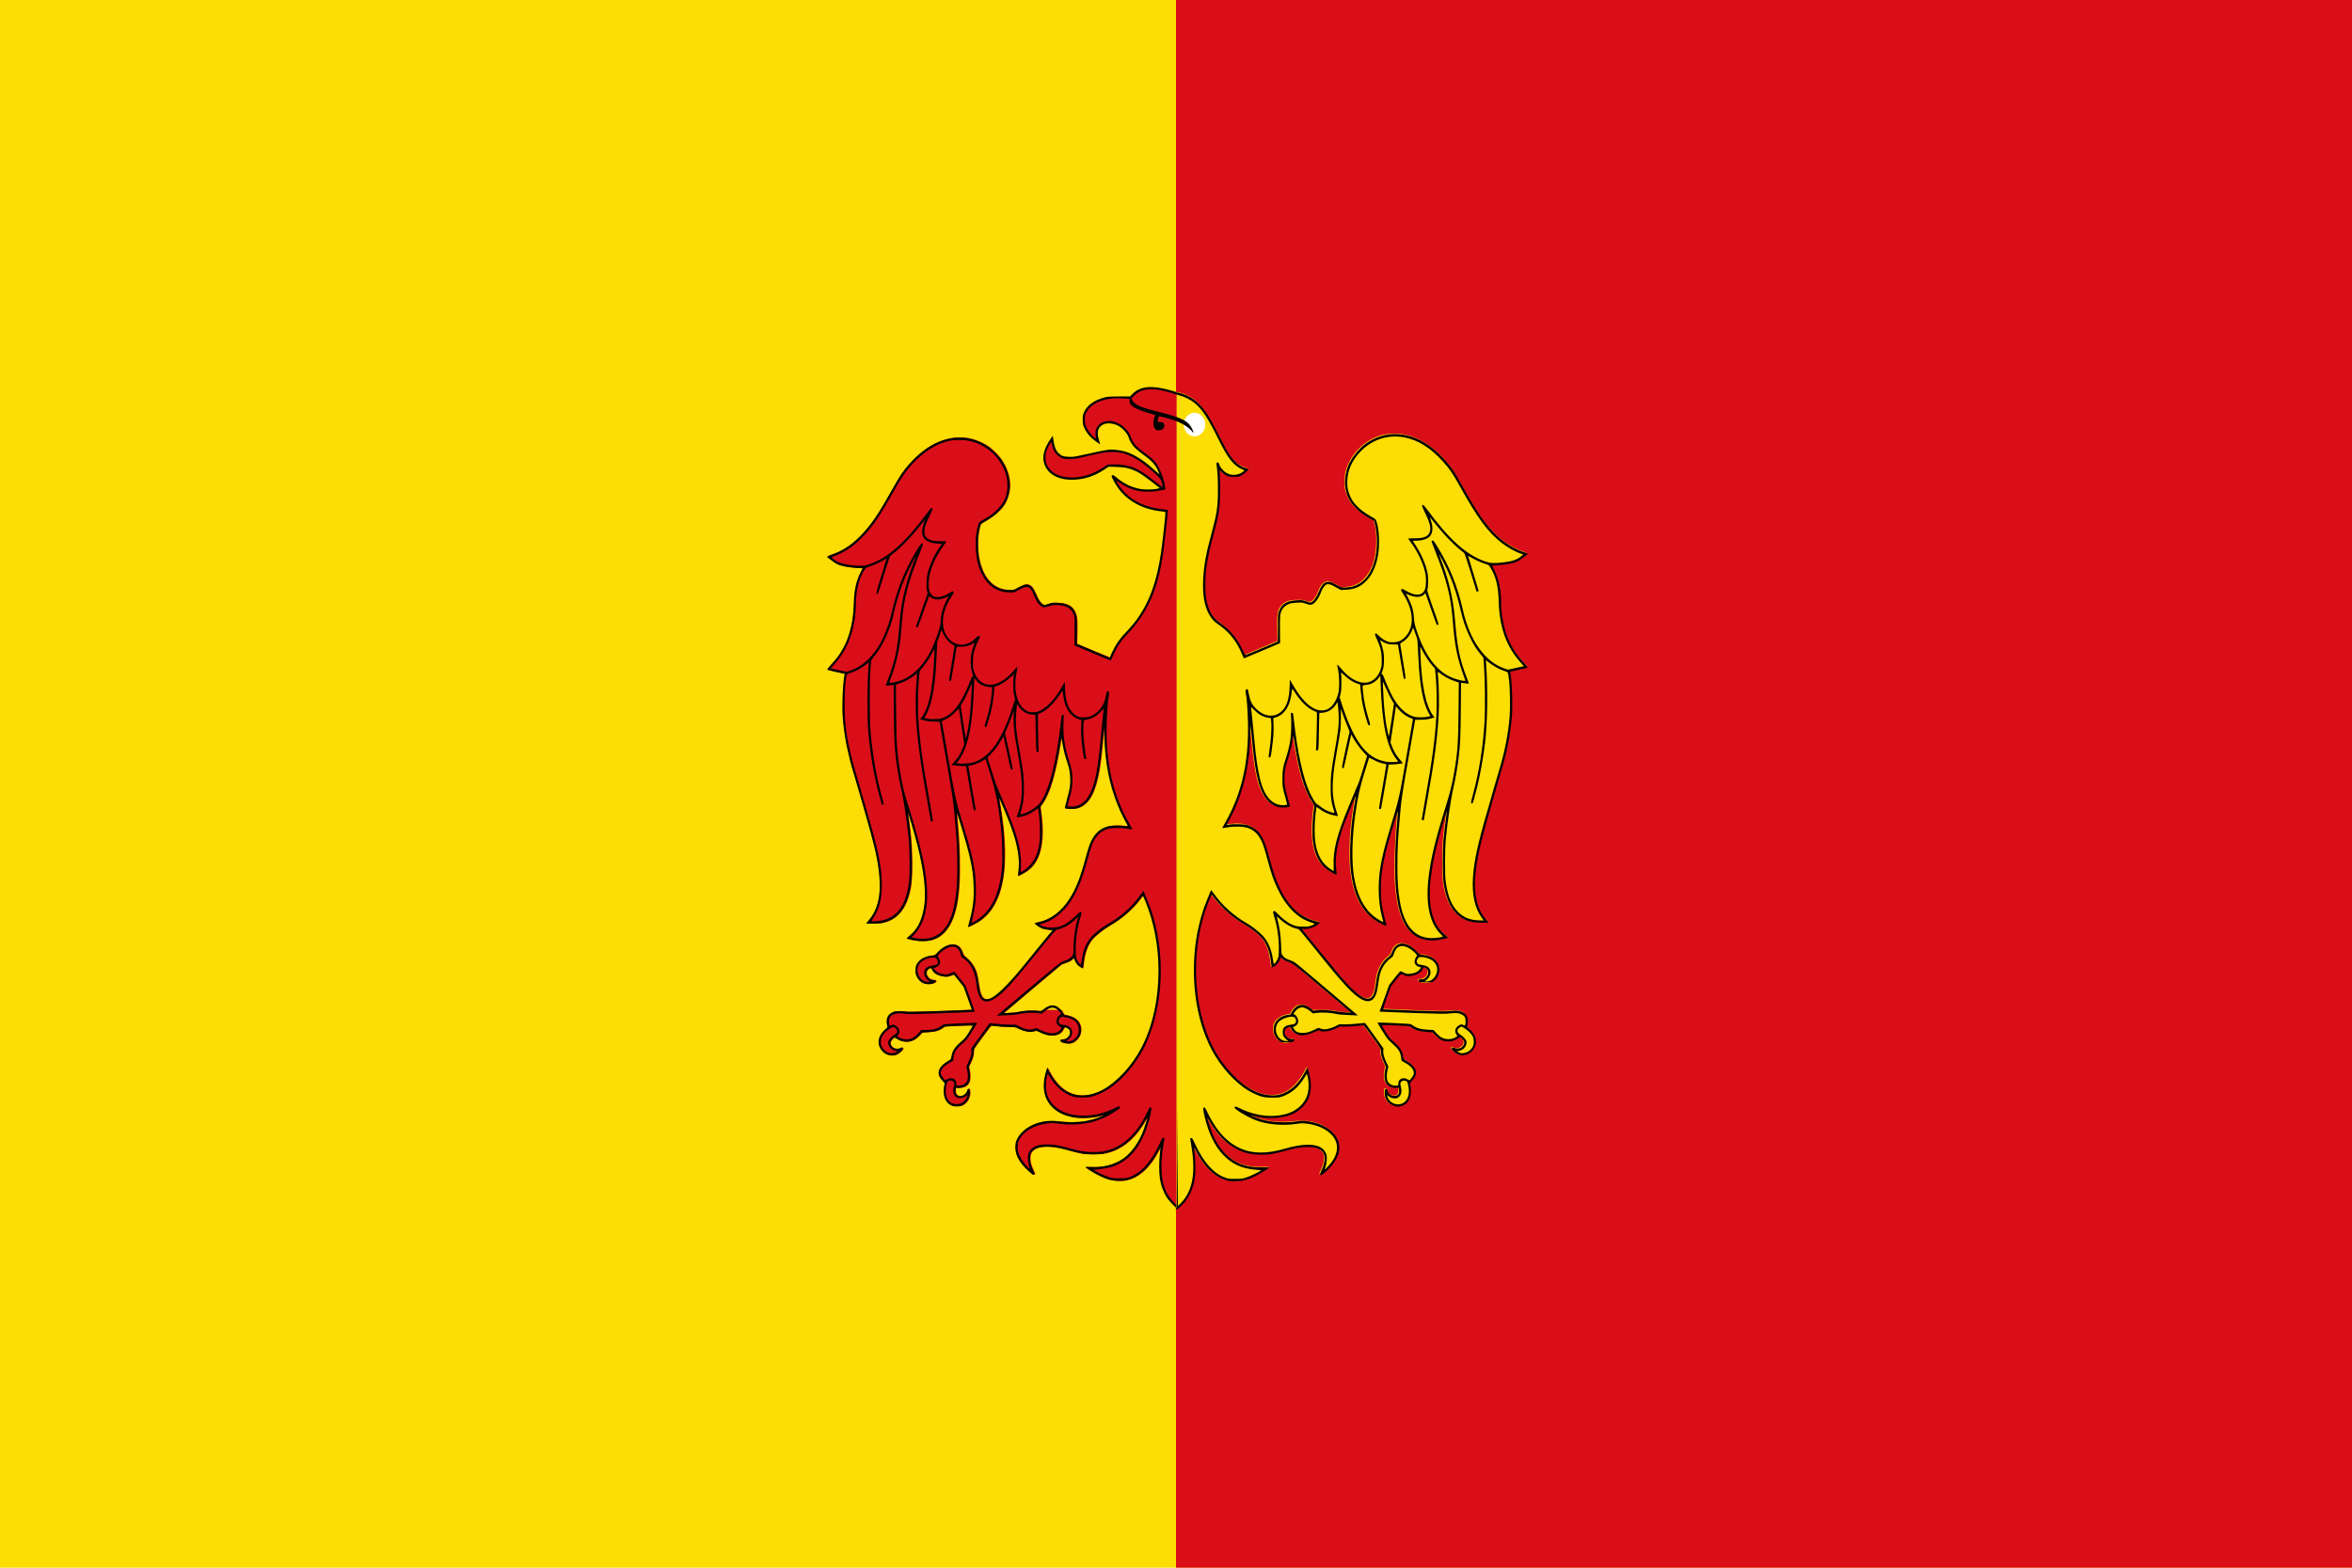
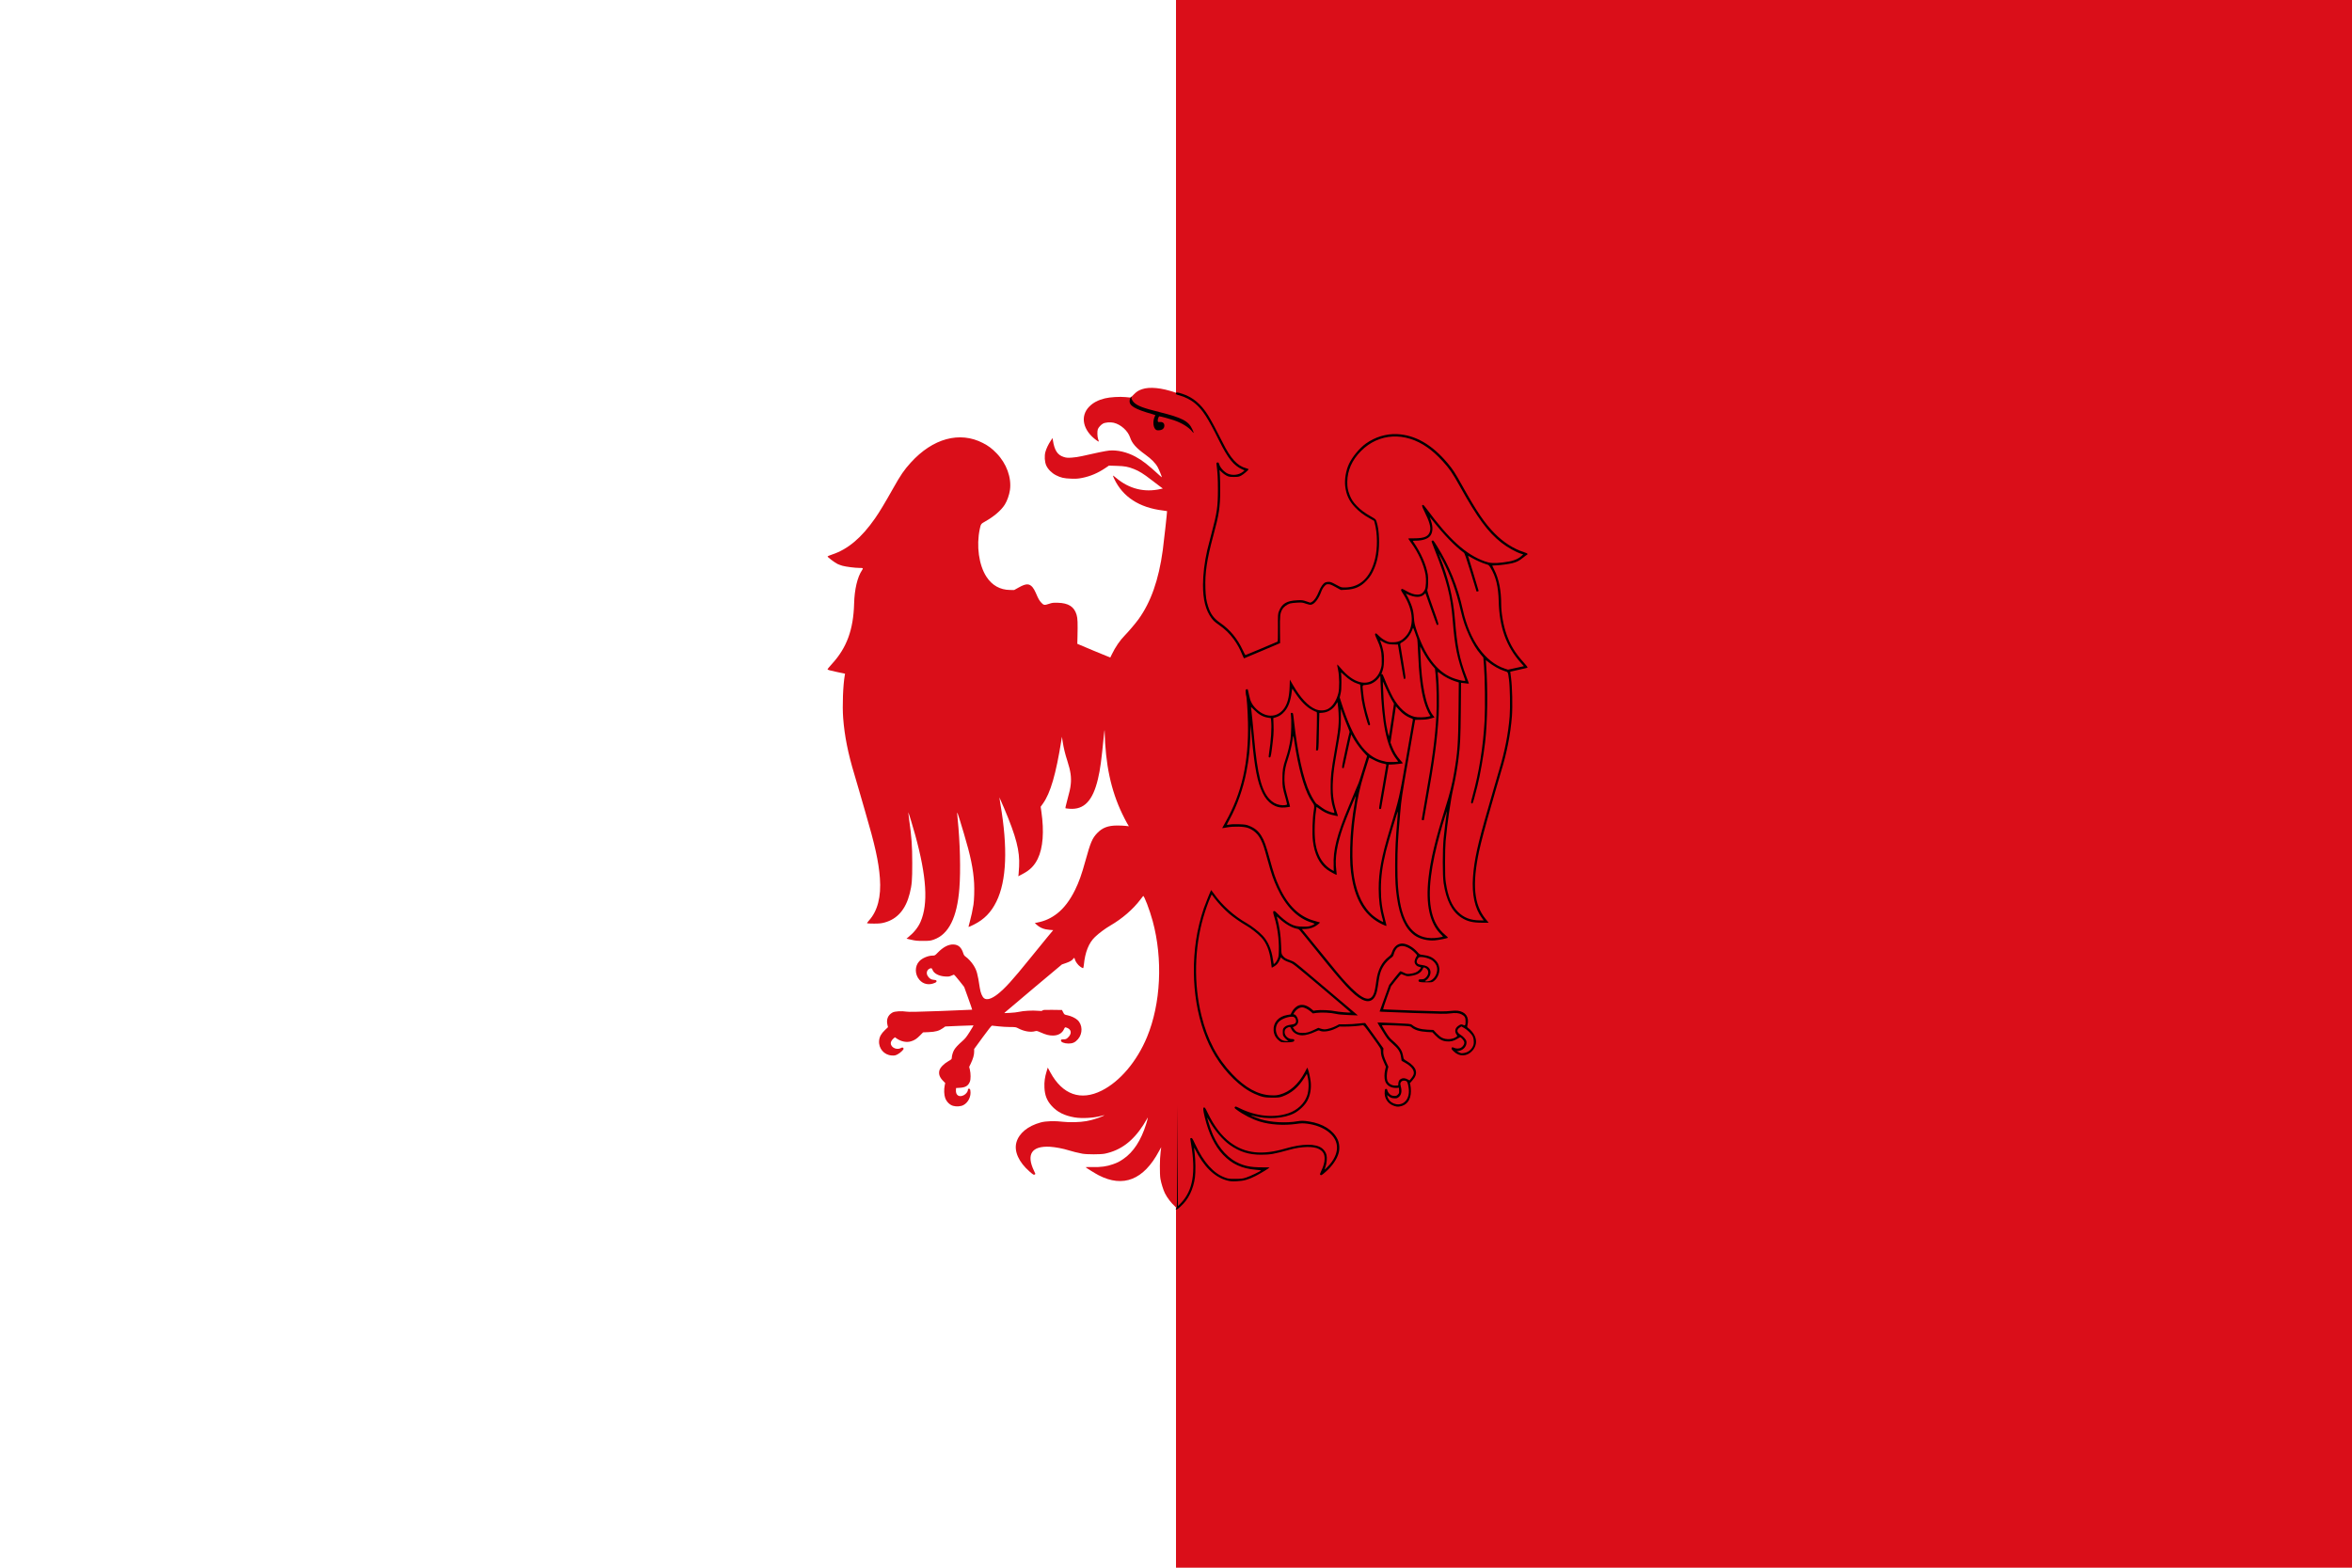
<svg xmlns="http://www.w3.org/2000/svg" xmlns:ns1="http://www.inkscape.org/namespaces/inkscape" xmlns:ns2="http://sodipodi.sourceforge.net/DTD/sodipodi-0.dtd" width="326.683" height="217.789" id="svg4895" version="1.1" ns1:version="0.48.4 r9939" ns2:docname="Nieuw document 20">
  <defs id="defs4897" />
  <ns2:namedview id="base" pagecolor="#ffffff" bordercolor="#666666" borderopacity="1.0" ns1:pageopacity="0.0" ns1:pageshadow="2" ns1:zoom="2.8" ns1:cx="229.93121" ns1:cy="96.61979" ns1:document-units="px" ns1:current-layer="layer1" showgrid="false" fit-margin-top="0" fit-margin-left="0" fit-margin-right="0" fit-margin-bottom="0" ns1:window-width="1600" ns1:window-height="837" ns1:window-x="-8" ns1:window-y="-8" ns1:window-maximized="1" />
  <g ns1:label="Laag 1" ns1:groupmode="layer" id="layer1" transform="translate(-153.801,-269.182)">
-     <rect style="fill:#fcdd04;fill-opacity:1;fill-rule:evenodd;stroke:none" id="rect4729" width="326.683" height="217.789" x="153.801" y="269.182" />
    <rect style="fill:#da0e19;fill-opacity:1;fill-rule:evenodd;stroke:none" id="rect4733" width="163.342" height="217.789" x="317.143" y="269.182" />
    <g transform="translate(842.323,213.408)" id="layer1-4" ns1:label="Laag 1">
      <g ns1:label="Laag 1" id="layer1-9" transform="matrix(2.86,0,0,2.969,-602.095,-1026.237)">
        <path ns1:connector-curvature="0" id="path4959-2" d="m 26.852,420.893 c -0.184,-0.156 -0.394,-0.421 -0.497,-0.624 -0.084,-0.167 -0.179,-0.463 -0.218,-0.673 -0.04,-0.219 -0.035,-0.942 0.008,-1.246 0.018,-0.126 0.031,-0.231 0.029,-0.234 -0.002,-0.002 -0.051,0.081 -0.108,0.186 -0.743,1.341 -1.734,1.721 -2.933,1.124 -0.155,-0.077 -0.613,-0.35 -0.628,-0.375 -0.004,-0.007 0.146,-0.01 0.335,-0.006 0.404,0.009 0.692,-0.03 0.988,-0.131 0.228,-0.078 0.311,-0.119 0.507,-0.247 0.489,-0.32 0.862,-0.871 1.109,-1.637 0.09,-0.28 0.103,-0.367 0.033,-0.229 -0.02,0.04 -0.096,0.162 -0.168,0.27 -0.511,0.766 -1.106,1.194 -1.871,1.347 -0.199,0.04 -0.877,0.04 -1.096,4e-4 -0.217,-0.039 -0.492,-0.105 -0.665,-0.158 -0.254,-0.079 -0.644,-0.15 -0.898,-0.165 -0.893,-0.05 -1.17,0.352 -0.78,1.13 0.035,0.071 0.065,0.134 0.065,0.139 0,0.006 -0.019,0.021 -0.042,0.034 -0.036,0.019 -0.072,-0.002 -0.239,-0.142 -0.525,-0.44 -0.762,-0.947 -0.64,-1.367 0.125,-0.428 0.555,-0.768 1.178,-0.932 0.254,-0.067 0.687,-0.079 1.098,-0.031 0.306,0.036 0.809,0.022 1.112,-0.03 0.227,-0.039 0.515,-0.119 0.723,-0.202 0.19,-0.075 0.208,-0.098 0.04,-0.051 -0.373,0.104 -0.958,0.138 -1.325,0.078 -0.5,-0.083 -0.846,-0.251 -1.12,-0.546 -0.229,-0.246 -0.328,-0.491 -0.345,-0.853 -0.013,-0.264 0.019,-0.487 0.11,-0.772 l 0.051,-0.16 0.124,0.221 c 0.589,1.047 1.478,1.35 2.5,0.854 0.886,-0.43 1.707,-1.366 2.196,-2.503 0.672,-1.562 0.778,-3.648 0.275,-5.431 -0.147,-0.522 -0.421,-1.213 -0.463,-1.168 -0.01,0.011 -0.069,0.084 -0.131,0.162 -0.361,0.46 -0.882,0.894 -1.459,1.217 -0.252,0.141 -0.55,0.355 -0.745,0.533 -0.305,0.28 -0.485,0.713 -0.545,1.315 -0.01,0.097 -0.024,0.148 -0.042,0.148 -0.015,0 -0.075,-0.032 -0.133,-0.071 -0.112,-0.075 -0.242,-0.248 -0.262,-0.349 -0.014,-0.07 -0.036,-0.077 -0.076,-0.022 -0.058,0.079 -0.155,0.135 -0.351,0.201 l -0.201,0.067 -1.355,1.094 c -0.745,0.602 -1.375,1.114 -1.399,1.139 l -0.043,0.044 0.282,-0.012 c 0.155,-0.007 0.351,-0.028 0.434,-0.048 0.201,-0.048 0.668,-0.073 0.909,-0.049 0.163,0.016 0.198,0.014 0.23,-0.015 0.032,-0.029 0.105,-0.033 0.491,-0.028 l 0.454,0.006 0.058,0.108 c 0.057,0.107 0.06,0.109 0.206,0.138 0.181,0.036 0.384,0.128 0.49,0.222 0.249,0.22 0.261,0.631 0.026,0.895 -0.136,0.152 -0.261,0.208 -0.465,0.207 -0.205,-8.2e-4 -0.376,-0.069 -0.365,-0.146 0.005,-0.038 0.022,-0.048 0.083,-0.049 0.149,-0.002 0.173,-0.01 0.25,-0.078 0.217,-0.191 0.182,-0.403 -0.078,-0.478 -0.057,-0.016 -0.064,-0.011 -0.107,0.078 -0.093,0.194 -0.284,0.299 -0.542,0.299 -0.185,0 -0.341,-0.039 -0.601,-0.151 -0.159,-0.068 -0.186,-0.074 -0.26,-0.053 -0.217,0.061 -0.537,0.009 -0.815,-0.132 -0.117,-0.06 -0.139,-0.063 -0.402,-0.063 -0.153,-2.1e-4 -0.404,-0.015 -0.56,-0.032 -0.155,-0.018 -0.299,-0.032 -0.319,-0.033 -0.023,-2.1e-4 -0.193,0.206 -0.45,0.546 l -0.414,0.547 0,0.132 c 0,0.149 -0.053,0.326 -0.165,0.551 l -0.076,0.152 0.034,0.136 c 0.044,0.177 0.044,0.449 1.99e-4,0.555 -0.08,0.193 -0.21,0.272 -0.476,0.288 l -0.195,0.012 -0.007,0.096 c -0.017,0.245 0.159,0.353 0.387,0.237 0.105,-0.054 0.195,-0.168 0.195,-0.249 0,-0.04 0.012,-0.051 0.052,-0.051 0.044,0 0.055,0.014 0.067,0.089 0.045,0.266 -0.099,0.554 -0.339,0.677 -0.126,0.065 -0.348,0.079 -0.506,0.033 -0.165,-0.048 -0.313,-0.192 -0.379,-0.37 -0.053,-0.142 -0.063,-0.396 -0.022,-0.584 l 0.024,-0.113 -0.102,-0.1 c -0.167,-0.164 -0.223,-0.311 -0.182,-0.479 0.034,-0.138 0.211,-0.317 0.436,-0.441 0.154,-0.085 0.168,-0.098 0.168,-0.162 3.99e-4,-0.092 0.053,-0.262 0.111,-0.361 0.064,-0.108 0.191,-0.24 0.398,-0.415 0.143,-0.12 0.206,-0.197 0.363,-0.439 0.105,-0.162 0.188,-0.297 0.184,-0.3 -0.004,-0.003 -0.314,0.007 -0.69,0.023 l -0.683,0.029 -0.118,0.081 c -0.181,0.123 -0.354,0.17 -0.68,0.183 l -0.28,0.011 -0.143,0.14 c -0.169,0.165 -0.271,0.23 -0.447,0.281 -0.21,0.062 -0.475,0.011 -0.69,-0.133 l -0.086,-0.058 -0.079,0.064 c -0.043,0.035 -0.092,0.099 -0.108,0.142 -0.082,0.216 0.215,0.413 0.459,0.305 0.093,-0.042 0.101,-0.042 0.133,-0.007 0.031,0.034 0.025,0.046 -0.062,0.138 -0.053,0.055 -0.152,0.127 -0.221,0.16 -0.109,0.052 -0.144,0.058 -0.28,0.05 -0.372,-0.024 -0.643,-0.331 -0.611,-0.69 0.017,-0.186 0.097,-0.327 0.282,-0.497 l 0.15,-0.138 -0.025,-0.099 c -0.066,-0.263 0.02,-0.468 0.247,-0.588 0.108,-0.057 0.439,-0.077 0.67,-0.04 0.123,0.019 0.471,0.013 1.672,-0.029 0.834,-0.029 1.52,-0.057 1.524,-0.061 0.004,-0.004 -0.082,-0.246 -0.191,-0.537 l -0.198,-0.529 -0.238,-0.29 c -0.131,-0.159 -0.248,-0.287 -0.262,-0.284 -0.013,0.003 -0.073,0.027 -0.132,0.052 -0.091,0.038 -0.138,0.044 -0.293,0.034 -0.306,-0.018 -0.551,-0.144 -0.611,-0.312 -0.031,-0.086 -0.075,-0.096 -0.171,-0.04 -0.116,0.069 -0.141,0.214 -0.059,0.335 0.078,0.115 0.158,0.162 0.294,0.174 0.104,0.009 0.124,0.018 0.13,0.057 0.005,0.034 -0.014,0.054 -0.076,0.082 -0.281,0.124 -0.565,0.071 -0.754,-0.139 -0.23,-0.256 -0.233,-0.639 -0.007,-0.871 0.144,-0.148 0.431,-0.264 0.653,-0.264 0.099,0 0.112,-0.007 0.239,-0.134 0.269,-0.268 0.534,-0.4 0.777,-0.386 0.234,0.013 0.378,0.14 0.465,0.407 0.027,0.083 0.056,0.123 0.118,0.165 0.12,0.08 0.283,0.25 0.38,0.397 0.157,0.238 0.204,0.4 0.304,1.048 0.037,0.243 0.116,0.427 0.211,0.499 0.129,0.097 0.36,0.031 0.646,-0.182 0.364,-0.272 0.731,-0.662 1.586,-1.682 0.316,-0.378 0.699,-0.83 0.85,-1.005 l 0.275,-0.318 -0.177,-0.013 c -0.263,-0.019 -0.463,-0.096 -0.631,-0.244 l -0.086,-0.075 0.14,-0.027 c 0.362,-0.07 0.661,-0.204 0.959,-0.429 0.319,-0.242 0.61,-0.612 0.85,-1.081 0.201,-0.394 0.319,-0.713 0.512,-1.384 0.246,-0.857 0.329,-1.043 0.565,-1.283 0.252,-0.255 0.524,-0.356 0.966,-0.359 0.143,-6.1e-4 0.332,0.007 0.418,0.017 l 0.158,0.018 -0.088,-0.144 c -0.048,-0.079 -0.155,-0.279 -0.237,-0.444 -0.548,-1.102 -0.815,-2.314 -0.852,-3.873 -0.002,-0.079 -0.013,-0.019 -0.033,0.175 -0.126,1.237 -0.18,1.621 -0.292,2.076 -0.249,1.014 -0.67,1.441 -1.371,1.391 -0.109,-0.007 -0.202,-0.019 -0.209,-0.025 -0.006,-0.007 0.021,-0.127 0.061,-0.268 0.145,-0.518 0.176,-0.649 0.198,-0.844 0.038,-0.338 -0.006,-0.634 -0.165,-1.106 -0.112,-0.333 -0.177,-0.593 -0.226,-0.897 l -0.037,-0.229 -0.027,0.164 c -0.263,1.587 -0.53,2.471 -0.896,2.963 l -0.11,0.148 0.035,0.231 c 0.139,0.927 0.079,1.694 -0.174,2.198 -0.164,0.327 -0.373,0.531 -0.733,0.714 l -0.214,0.109 0.013,-0.084 c 0.007,-0.046 0.019,-0.216 0.027,-0.379 0.036,-0.728 -0.137,-1.374 -0.731,-2.729 -0.122,-0.278 -0.224,-0.503 -0.227,-0.5 -0.003,0.003 0.018,0.139 0.047,0.301 0.368,2.06 0.304,3.604 -0.19,4.572 -0.26,0.51 -0.597,0.841 -1.1,1.083 -0.135,0.065 -0.25,0.114 -0.255,0.11 -0.005,-0.005 0.025,-0.122 0.065,-0.26 0.064,-0.219 0.132,-0.525 0.174,-0.783 0.034,-0.212 0.05,-0.701 0.032,-1.008 -0.038,-0.652 -0.175,-1.293 -0.497,-2.325 -0.362,-1.159 -0.349,-1.13 -0.303,-0.691 0.118,1.132 0.152,2.42 0.084,3.259 -0.11,1.365 -0.519,2.154 -1.244,2.398 -0.16,0.054 -0.205,0.059 -0.512,0.06 -0.278,6.1e-4 -0.378,-0.008 -0.574,-0.052 l -0.238,-0.053 0.085,-0.067 c 0.28,-0.22 0.481,-0.463 0.597,-0.72 0.379,-0.841 0.297,-2.115 -0.26,-4.068 -0.12,-0.42 -0.326,-1.068 -0.336,-1.057 -0.004,0.004 0.016,0.163 0.044,0.352 0.119,0.815 0.148,1.204 0.149,2.016 10e-4,0.811 -0.017,1.026 -0.122,1.428 -0.193,0.746 -0.602,1.2 -1.223,1.361 -0.159,0.041 -0.254,0.051 -0.514,0.051 -0.175,6.1e-4 -0.326,-0.007 -0.334,-0.015 -0.009,-0.009 0.034,-0.069 0.095,-0.134 0.414,-0.441 0.594,-1.111 0.528,-1.971 -0.06,-0.782 -0.237,-1.554 -0.729,-3.168 -0.088,-0.288 -0.21,-0.697 -0.272,-0.907 -0.062,-0.21 -0.169,-0.564 -0.239,-0.787 -0.309,-0.984 -0.477,-1.792 -0.544,-2.63 -0.046,-0.57 -0.008,-1.549 0.079,-2.015 l 0.012,-0.066 -0.425,-0.087 c -0.304,-0.062 -0.425,-0.095 -0.425,-0.117 0,-0.017 0.1,-0.135 0.223,-0.264 0.71,-0.747 1.032,-1.594 1.067,-2.81 0.019,-0.674 0.16,-1.245 0.385,-1.566 0.067,-0.096 0.054,-0.106 -0.128,-0.106 -0.206,0 -0.642,-0.053 -0.819,-0.099 -0.072,-0.019 -0.181,-0.058 -0.244,-0.086 -0.128,-0.059 -0.482,-0.316 -0.483,-0.35 -1.994e-4,-0.012 0.1,-0.054 0.223,-0.093 0.762,-0.242 1.429,-0.784 2.085,-1.694 0.222,-0.308 0.459,-0.687 0.878,-1.403 0.367,-0.629 0.527,-0.853 0.853,-1.2 1.07,-1.138 2.376,-1.481 3.504,-0.92 0.275,0.137 0.433,0.251 0.665,0.481 0.484,0.479 0.733,1.138 0.65,1.718 -0.033,0.227 -0.138,0.513 -0.251,0.684 -0.179,0.271 -0.522,0.555 -0.952,0.788 -0.208,0.113 -0.211,0.117 -0.264,0.357 -0.172,0.786 -0.043,1.683 0.322,2.226 0.273,0.407 0.665,0.619 1.149,0.623 l 0.2,0.002 0.23,-0.123 c 0.346,-0.185 0.502,-0.188 0.662,-0.009 0.044,0.049 0.114,0.164 0.154,0.256 0.129,0.291 0.168,0.358 0.269,0.465 0.118,0.125 0.156,0.13 0.392,0.053 0.138,-0.045 0.194,-0.051 0.41,-0.046 0.525,0.014 0.8,0.184 0.916,0.567 0.05,0.165 0.058,0.37 0.042,1.038 l -0.008,0.316 0.798,0.324 c 0.439,0.178 0.8,0.321 0.803,0.318 0.003,-0.003 0.036,-0.069 0.075,-0.147 0.171,-0.343 0.402,-0.668 0.639,-0.897 0.155,-0.15 0.513,-0.556 0.649,-0.737 0.608,-0.806 0.99,-1.851 1.187,-3.245 0.054,-0.381 0.217,-1.816 0.208,-1.825 -0.004,-0.003 -0.093,-0.017 -0.2,-0.029 -1.151,-0.134 -1.949,-0.635 -2.366,-1.482 -0.039,-0.079 -0.067,-0.148 -0.062,-0.153 0.005,-0.005 0.075,0.045 0.156,0.111 0.629,0.511 1.37,0.69 2.151,0.519 l 0.115,-0.025 -0.147,-0.103 c -0.081,-0.057 -0.271,-0.196 -0.422,-0.309 -0.36,-0.27 -0.581,-0.403 -0.826,-0.496 -0.3,-0.113 -0.447,-0.14 -0.853,-0.151 l -0.369,-0.011 -0.174,0.113 c -0.363,0.236 -0.725,0.384 -1.118,0.46 -0.209,0.04 -0.298,0.046 -0.554,0.037 -0.344,-0.013 -0.489,-0.045 -0.728,-0.162 -0.204,-0.1 -0.391,-0.282 -0.472,-0.459 -0.076,-0.167 -0.093,-0.443 -0.039,-0.63 0.046,-0.16 0.142,-0.354 0.258,-0.521 l 0.089,-0.129 0.017,0.107 c 0.075,0.467 0.222,0.686 0.52,0.777 0.133,0.041 0.185,0.045 0.394,0.033 0.133,-0.007 0.353,-0.039 0.491,-0.07 0.607,-0.137 1.175,-0.248 1.335,-0.262 0.39,-0.033 0.86,0.073 1.27,0.287 0.344,0.18 0.597,0.369 1.186,0.89 0.052,0.046 0.095,0.078 0.095,0.072 0,-0.034 -0.142,-0.367 -0.2,-0.469 -0.106,-0.187 -0.307,-0.384 -0.598,-0.586 -0.448,-0.311 -0.648,-0.528 -0.743,-0.803 -0.108,-0.317 -0.458,-0.618 -0.806,-0.693 -0.159,-0.034 -0.401,-0.015 -0.51,0.041 -0.098,0.051 -0.216,0.175 -0.252,0.264 -0.034,0.087 -0.027,0.35 0.013,0.459 0.051,0.139 0.046,0.143 -0.068,0.065 -0.672,-0.46 -0.824,-1.135 -0.358,-1.586 0.19,-0.183 0.419,-0.3 0.752,-0.381 0.245,-0.06 0.723,-0.088 1.017,-0.06 l 0.24,0.023 0.132,-0.129 c 0.157,-0.154 0.237,-0.204 0.425,-0.266 0.363,-0.12 0.945,-0.064 1.601,0.154 l 0.201,0.067 0,19.089 c 0,10.499 -0.007,19.089 -0.016,19.088 -0.009,-8.2e-4 -0.092,-0.066 -0.184,-0.144 z" style="fill:#da0e19;fill-opacity:1" />
-         <path ns1:connector-curvature="0" id="path4969-8" d="m 26.7,420.756 c -0.21,-0.213 -0.257,-0.275 -0.354,-0.464 -0.13,-0.254 -0.191,-0.443 -0.237,-0.728 -0.042,-0.263 -0.041,-0.807 0.001,-1.151 0.018,-0.144 0.033,-0.272 0.032,-0.284 0,-0.012 -0.039,0.051 -0.088,0.14 -0.417,0.77 -0.923,1.231 -1.517,1.382 -0.257,0.065 -0.661,0.051 -0.945,-0.034 -0.239,-0.071 -0.605,-0.246 -0.904,-0.431 -0.251,-0.156 -0.249,-0.161 0.057,-0.144 0.602,0.033 1.173,-0.11 1.599,-0.401 0.396,-0.27 0.777,-0.796 0.981,-1.354 0.085,-0.232 0.189,-0.568 0.177,-0.568 -0.004,0 -0.035,0.047 -0.068,0.104 -0.435,0.761 -1.02,1.282 -1.686,1.501 -0.293,0.096 -0.518,0.129 -0.872,0.128 -0.439,-0.002 -0.616,-0.032 -1.376,-0.234 -0.313,-0.083 -0.583,-0.123 -0.843,-0.124 -0.401,-0.002 -0.634,0.073 -0.775,0.25 -0.059,0.075 -0.068,0.103 -0.075,0.255 -0.009,0.201 0.022,0.326 0.146,0.583 0.085,0.175 0.087,0.226 0.011,0.226 -0.047,0 -0.407,-0.319 -0.529,-0.469 -0.256,-0.312 -0.359,-0.575 -0.343,-0.875 0.008,-0.151 0.022,-0.207 0.08,-0.323 0.3,-0.595 1.17,-0.955 2.021,-0.835 0.388,0.054 0.929,0.051 1.28,-0.009 0.296,-0.05 0.485,-0.102 0.746,-0.203 0.187,-0.072 0.212,-0.101 0.046,-0.051 -0.364,0.107 -1.011,0.14 -1.377,0.07 -0.482,-0.092 -0.814,-0.259 -1.067,-0.535 -0.343,-0.373 -0.436,-0.868 -0.278,-1.476 0.025,-0.095 0.057,-0.202 0.072,-0.238 l 0.027,-0.066 0.115,0.205 c 0.213,0.378 0.451,0.651 0.731,0.838 0.458,0.306 1.043,0.333 1.659,0.078 0.636,-0.264 1.368,-0.939 1.873,-1.728 0.602,-0.94 0.953,-2.165 1.014,-3.541 0.051,-1.146 -0.111,-2.245 -0.484,-3.277 -0.063,-0.174 -0.245,-0.611 -0.262,-0.628 -0.003,-0.003 -0.067,0.073 -0.142,0.17 -0.377,0.482 -0.879,0.902 -1.477,1.236 -0.306,0.171 -0.716,0.487 -0.862,0.664 -0.21,0.254 -0.344,0.606 -0.397,1.039 -0.013,0.108 -0.029,0.219 -0.034,0.247 l -0.01,0.05 -0.11,-0.06 c -0.131,-0.072 -0.203,-0.153 -0.274,-0.308 l -0.052,-0.115 -0.097,0.08 c -0.064,0.053 -0.165,0.103 -0.301,0.148 l -0.204,0.068 -1.402,1.134 c -0.771,0.624 -1.399,1.137 -1.396,1.14 0.011,0.011 0.641,-0.029 0.663,-0.042 0.012,-0.007 0.12,-0.028 0.241,-0.046 0.235,-0.036 0.59,-0.041 0.784,-0.012 0.116,0.017 0.122,0.015 0.228,-0.065 0.227,-0.173 0.404,-0.226 0.586,-0.174 0.125,0.035 0.278,0.17 0.362,0.32 0.052,0.093 0.077,0.117 0.12,0.117 0.093,0 0.316,0.066 0.427,0.127 0.28,0.153 0.407,0.476 0.305,0.777 -0.048,0.142 -0.218,0.324 -0.36,0.385 -0.096,0.042 -0.14,0.048 -0.279,0.038 -0.203,-0.014 -0.348,-0.079 -0.331,-0.147 0.009,-0.036 0.029,-0.044 0.109,-0.044 0.192,0 0.359,-0.153 0.359,-0.33 0,-0.099 -0.047,-0.164 -0.152,-0.208 -0.105,-0.045 -0.126,-0.038 -0.17,0.059 -0.155,0.346 -0.658,0.397 -1.199,0.121 -0.111,-0.057 -0.117,-0.058 -0.212,-0.025 -0.054,0.018 -0.145,0.034 -0.202,0.034 -0.145,0 -0.408,-0.072 -0.571,-0.155 -0.135,-0.069 -0.142,-0.07 -0.484,-0.077 -0.191,-0.003 -0.46,-0.02 -0.597,-0.038 -0.186,-0.023 -0.256,-0.025 -0.274,-0.007 -0.014,0.014 -0.202,0.26 -0.418,0.547 -0.39,0.518 -0.393,0.523 -0.394,0.634 -7.9e-4,0.164 -0.034,0.283 -0.144,0.519 l -0.098,0.211 0.037,0.169 c 0.043,0.197 0.036,0.445 -0.017,0.548 -0.093,0.181 -0.29,0.281 -0.532,0.269 l -0.125,-0.006 -0.006,0.125 c -0.006,0.114 -7.91e-4,0.131 0.058,0.19 0.114,0.115 0.32,0.083 0.446,-0.068 0.032,-0.038 0.064,-0.098 0.07,-0.132 0.009,-0.046 0.025,-0.063 0.061,-0.063 0.042,0 0.051,0.015 0.061,0.104 0.034,0.277 -0.12,0.553 -0.372,0.666 -0.144,0.065 -0.391,0.066 -0.528,0.002 -0.243,-0.112 -0.37,-0.339 -0.37,-0.663 -2e-4,-0.102 0.011,-0.228 0.025,-0.281 l 0.025,-0.095 -0.107,-0.114 c -0.059,-0.063 -0.123,-0.144 -0.142,-0.182 -0.135,-0.262 0.005,-0.517 0.403,-0.738 0.131,-0.072 0.147,-0.089 0.16,-0.161 0.057,-0.337 0.15,-0.474 0.541,-0.801 0.12,-0.1 0.191,-0.187 0.334,-0.409 0.1,-0.155 0.176,-0.288 0.168,-0.295 -0.007,-0.007 -0.319,-8.2e-4 -0.692,0.014 -0.59,0.024 -0.684,0.032 -0.722,0.066 -0.161,0.141 -0.412,0.218 -0.768,0.236 l -0.269,0.013 -0.144,0.144 c -0.185,0.186 -0.348,0.268 -0.559,0.281 -0.194,0.013 -0.34,-0.022 -0.498,-0.117 -0.068,-0.041 -0.135,-0.074 -0.149,-0.074 -0.045,0 -0.182,0.155 -0.197,0.221 -0.018,0.08 0.041,0.186 0.141,0.254 0.089,0.061 0.247,0.066 0.36,0.012 0.068,-0.033 0.081,-0.033 0.098,-0.006 0.033,0.052 0.025,0.068 -0.08,0.169 -0.138,0.133 -0.266,0.187 -0.444,0.188 -0.276,8.3e-4 -0.527,-0.184 -0.62,-0.456 -0.089,-0.264 0.042,-0.575 0.338,-0.802 0.073,-0.056 0.074,-0.057 0.049,-0.156 -0.036,-0.143 -0.03,-0.275 0.016,-0.375 0.051,-0.11 0.115,-0.17 0.252,-0.234 0.094,-0.044 0.14,-0.05 0.358,-0.048 0.137,8.2e-4 0.289,0.012 0.336,0.023 0.071,0.017 1.948,-0.036 3.01,-0.084 l 0.145,-0.007 -0.201,-0.538 -0.201,-0.538 -0.223,-0.271 c -0.123,-0.149 -0.23,-0.279 -0.239,-0.289 -0.009,-0.01 -0.076,0.007 -0.149,0.038 -0.074,0.031 -0.174,0.056 -0.225,0.056 -0.146,-6.1e-4 -0.377,-0.058 -0.494,-0.122 -0.1,-0.055 -0.217,-0.187 -0.217,-0.244 0,-0.044 -0.04,-0.051 -0.116,-0.019 -0.196,0.083 -0.191,0.329 0.01,0.479 0.033,0.025 0.111,0.049 0.184,0.057 0.165,0.018 0.181,0.067 0.047,0.137 -0.137,0.072 -0.423,0.072 -0.56,4.2e-4 -0.136,-0.071 -0.223,-0.161 -0.295,-0.305 -0.053,-0.105 -0.062,-0.148 -0.06,-0.288 0.001,-0.103 0.015,-0.195 0.039,-0.248 0.052,-0.118 0.212,-0.271 0.349,-0.334 0.113,-0.052 0.394,-0.118 0.504,-0.118 0.038,0 0.087,-0.036 0.165,-0.122 0.36,-0.396 0.856,-0.508 1.094,-0.246 0.063,0.07 0.135,0.21 0.151,0.296 0.01,0.055 0.045,0.094 0.161,0.179 0.319,0.235 0.517,0.602 0.585,1.084 0.077,0.553 0.139,0.741 0.269,0.821 0.222,0.136 0.533,-0.041 1.133,-0.645 0.362,-0.364 0.613,-0.65 1.413,-1.608 0.216,-0.258 0.482,-0.573 0.592,-0.699 l 0.199,-0.229 -0.191,-0.025 c -0.105,-0.013 -0.231,-0.036 -0.28,-0.049 -0.093,-0.026 -0.325,-0.167 -0.375,-0.228 -0.025,-0.031 -0.022,-0.037 0.022,-0.047 0.028,-0.007 0.119,-0.027 0.202,-0.045 0.554,-0.124 1.072,-0.512 1.451,-1.085 0.297,-0.448 0.511,-0.961 0.739,-1.767 0.163,-0.578 0.217,-0.738 0.31,-0.924 0.2,-0.4 0.472,-0.62 0.869,-0.705 0.173,-0.037 0.566,-0.042 0.764,-0.009 0.076,0.012 0.142,0.019 0.147,0.014 0.005,-0.005 -0.042,-0.096 -0.104,-0.203 -0.378,-0.657 -0.683,-1.476 -0.842,-2.26 -0.122,-0.602 -0.172,-1.053 -0.193,-1.738 l -0.014,-0.459 -0.072,0.721 c -0.103,1.037 -0.173,1.468 -0.312,1.944 -0.208,0.711 -0.528,1.084 -1.006,1.173 -0.127,0.024 -0.454,0.011 -0.503,-0.02 -0.016,-0.01 0.014,-0.149 0.094,-0.43 0.147,-0.518 0.168,-0.654 0.154,-0.984 -0.012,-0.282 -0.045,-0.45 -0.144,-0.737 -0.115,-0.331 -0.173,-0.55 -0.221,-0.826 -0.026,-0.15 -0.052,-0.288 -0.058,-0.306 -0.006,-0.018 -0.024,0.051 -0.04,0.153 -0.229,1.461 -0.549,2.492 -0.918,2.959 -0.077,0.098 -0.078,0.111 -0.034,0.412 0.018,0.124 0.04,0.367 0.049,0.542 0.062,1.208 -0.223,1.907 -0.929,2.272 -0.117,0.061 -0.222,0.11 -0.233,0.11 -0.011,0 -0.006,-0.095 0.011,-0.213 0.08,-0.563 -0.032,-1.217 -0.355,-2.08 -0.122,-0.326 -0.576,-1.384 -0.588,-1.372 -0.004,0.004 0.012,0.11 0.034,0.235 0.152,0.836 0.219,1.462 0.234,2.206 0.017,0.841 -0.029,1.285 -0.192,1.858 -0.079,0.278 -0.258,0.664 -0.409,0.884 -0.129,0.188 -0.41,0.467 -0.593,0.588 -0.127,0.085 -0.562,0.301 -0.576,0.287 -0.004,-0.004 0.027,-0.129 0.069,-0.277 0.174,-0.608 0.222,-0.993 0.204,-1.638 -0.014,-0.513 -0.069,-0.888 -0.221,-1.495 -0.112,-0.45 -0.584,-1.979 -0.595,-1.925 -0.004,0.021 0.008,0.202 0.026,0.403 0.076,0.832 0.102,1.362 0.104,2.113 0.002,0.855 -0.055,1.475 -0.179,1.967 -0.316,1.247 -1.043,1.716 -2.224,1.435 -0.085,-0.02 -0.154,-0.046 -0.153,-0.058 1.99e-4,-0.012 0.062,-0.069 0.138,-0.127 0.41,-0.313 0.656,-0.844 0.724,-1.565 0.058,-0.613 -0.055,-1.505 -0.326,-2.57 -0.156,-0.611 -0.524,-1.813 -0.489,-1.595 0.115,0.717 0.186,1.495 0.2,2.164 0.02,0.99 -0.061,1.547 -0.297,2.058 -0.189,0.408 -0.458,0.676 -0.829,0.823 -0.261,0.104 -0.492,0.135 -0.947,0.126 l -0.158,-0.003 0.139,-0.16 c 0.416,-0.481 0.578,-1.097 0.514,-1.96 -0.047,-0.632 -0.168,-1.225 -0.455,-2.229 -0.21,-0.734 -0.78,-2.642 -0.836,-2.798 -0.058,-0.163 -0.219,-0.777 -0.292,-1.114 -0.087,-0.406 -0.165,-0.93 -0.198,-1.339 -0.046,-0.575 -0.009,-1.547 0.078,-2.011 l 0.014,-0.074 -0.417,-0.086 c -0.246,-0.051 -0.421,-0.097 -0.427,-0.113 -0.006,-0.015 0.081,-0.124 0.194,-0.242 0.112,-0.118 0.25,-0.275 0.307,-0.348 0.5,-0.655 0.755,-1.466 0.784,-2.497 0.017,-0.609 0.1,-0.994 0.3,-1.399 0.063,-0.126 0.117,-0.237 0.121,-0.246 0.004,-0.009 -0.065,-0.016 -0.153,-0.016 -0.212,0 -0.64,-0.054 -0.847,-0.108 -0.202,-0.052 -0.309,-0.106 -0.489,-0.244 -0.076,-0.059 -0.157,-0.117 -0.18,-0.129 -0.082,-0.044 -0.04,-0.077 0.204,-0.16 0.556,-0.189 1.003,-0.483 1.47,-0.968 0.462,-0.48 0.786,-0.947 1.469,-2.119 0.376,-0.644 0.522,-0.849 0.87,-1.215 0.659,-0.692 1.366,-1.074 2.141,-1.156 0.545,-0.058 1.127,0.089 1.612,0.406 0.22,0.144 0.564,0.481 0.691,0.677 0.514,0.793 0.487,1.666 -0.071,2.263 -0.195,0.208 -0.384,0.352 -0.718,0.544 l -0.253,0.146 -0.039,0.13 c -0.022,0.071 -0.054,0.223 -0.073,0.337 -0.046,0.28 -0.029,0.889 0.032,1.169 0.204,0.941 0.727,1.453 1.484,1.453 0.19,0 0.194,-8.2e-4 0.425,-0.121 0.128,-0.067 0.269,-0.127 0.314,-0.134 0.204,-0.032 0.354,0.069 0.472,0.315 0.039,0.082 0.106,0.22 0.148,0.307 0.089,0.185 0.233,0.333 0.323,0.333 0.032,0 0.133,-0.026 0.223,-0.057 0.154,-0.054 0.182,-0.057 0.425,-0.044 0.468,0.024 0.719,0.154 0.849,0.44 0.087,0.191 0.099,0.313 0.091,0.915 l -0.007,0.565 0.799,0.325 0.799,0.325 0.022,-0.059 c 0.04,-0.106 0.206,-0.428 0.287,-0.554 0.109,-0.171 0.315,-0.426 0.441,-0.545 0.145,-0.137 0.435,-0.462 0.554,-0.621 0.625,-0.835 0.983,-1.789 1.189,-3.169 0.078,-0.521 0.226,-1.84 0.21,-1.867 -0.006,-0.01 -0.087,-0.026 -0.18,-0.034 -0.888,-0.082 -1.654,-0.475 -2.11,-1.084 -0.126,-0.169 -0.327,-0.515 -0.327,-0.563 0,-0.013 0.018,-0.034 0.04,-0.046 0.032,-0.018 0.066,0 0.179,0.093 0.357,0.295 0.738,0.473 1.18,0.552 0.223,0.04 0.693,0.03 0.852,-0.018 l 0.091,-0.028 -0.341,-0.253 c -0.465,-0.345 -0.588,-0.426 -0.801,-0.527 -0.308,-0.145 -0.545,-0.196 -0.973,-0.208 l -0.369,-0.01 -0.195,0.126 c -0.467,0.301 -0.944,0.458 -1.47,0.483 -0.826,0.039 -1.405,-0.309 -1.496,-0.901 -0.043,-0.278 0.073,-0.628 0.324,-0.979 l 0.124,-0.173 0.026,0.172 c 0.053,0.346 0.123,0.52 0.265,0.648 0.133,0.121 0.221,0.151 0.48,0.162 0.2,0.008 0.272,0 0.597,-0.069 0.859,-0.183 1.203,-0.249 1.357,-0.263 0.208,-0.019 0.56,0.021 0.8,0.089 0.396,0.114 0.894,0.411 1.351,0.809 0.11,0.095 0.223,0.191 0.251,0.214 l 0.052,0.041 -0.038,-0.095 c -0.122,-0.31 -0.3,-0.516 -0.669,-0.773 -0.279,-0.194 -0.472,-0.353 -0.559,-0.459 -0.094,-0.114 -0.19,-0.28 -0.214,-0.37 -0.047,-0.177 -0.271,-0.435 -0.48,-0.555 -0.261,-0.15 -0.6,-0.178 -0.799,-0.068 -0.234,0.13 -0.291,0.359 -0.177,0.714 0.036,0.111 0.062,0.202 0.058,0.202 -0.004,0 -0.087,-0.056 -0.185,-0.124 -0.312,-0.216 -0.507,-0.441 -0.611,-0.704 -0.038,-0.096 -0.049,-0.168 -0.049,-0.33 -7.91e-4,-0.189 0.005,-0.221 0.068,-0.355 0.15,-0.318 0.473,-0.544 0.973,-0.677 0.153,-0.041 0.239,-0.047 0.717,-0.05 l 0.544,-0.003 0.11,-0.111 c 0.357,-0.359 0.917,-0.42 1.777,-0.192 0.426,0.113 0.455,0.125 0.463,0.197 0.006,0.051 10e-4,0.059 -0.033,0.045 -0.237,-0.093 -0.623,-0.196 -0.902,-0.241 -0.573,-0.092 -0.965,-8.2e-4 -1.248,0.289 l -0.135,0.138 -0.317,-0.027 c -0.871,-0.075 -1.584,0.174 -1.836,0.641 -0.07,0.13 -0.074,0.15 -0.074,0.347 0,0.198 0.004,0.217 0.084,0.38 0.082,0.168 0.307,0.43 0.418,0.49 0.045,0.024 0.046,0.022 0.028,-0.057 -0.094,-0.408 0.156,-0.72 0.597,-0.744 0.148,-0.007 0.203,-2e-4 0.346,0.048 0.204,0.069 0.364,0.168 0.502,0.311 0.14,0.145 0.216,0.26 0.259,0.392 0.085,0.262 0.274,0.467 0.689,0.751 0.38,0.26 0.552,0.441 0.69,0.726 0.137,0.284 0.256,0.642 0.275,0.827 l 0.014,0.143 -0.268,0.053 c -0.204,0.04 -0.339,0.053 -0.561,0.053 -0.525,-4.1e-4 -0.9,-0.111 -1.353,-0.398 -0.208,-0.132 -0.21,-0.133 -0.175,-0.063 0.066,0.13 0.266,0.379 0.425,0.532 0.44,0.421 1.037,0.669 1.813,0.753 l 0.244,0.026 0,0.063 c 0,0.108 -0.172,1.587 -0.228,1.957 -0.258,1.712 -0.757,2.799 -1.749,3.806 -0.324,0.329 -0.512,0.608 -0.704,1.041 -0.063,0.143 -0.092,0.185 -0.118,0.176 -0.019,-0.007 -0.417,-0.167 -0.885,-0.356 l -0.851,-0.344 0.004,-0.667 c 0.004,-0.648 0.003,-0.67 -0.045,-0.789 -0.093,-0.232 -0.286,-0.369 -0.581,-0.412 -0.261,-0.038 -0.442,-0.029 -0.614,0.032 -0.171,0.06 -0.232,0.066 -0.323,0.031 -0.137,-0.052 -0.306,-0.273 -0.41,-0.538 -0.174,-0.439 -0.299,-0.484 -0.726,-0.261 l -0.235,0.123 -0.202,-4.1e-4 c -0.619,-8.3e-4 -1.09,-0.303 -1.38,-0.885 -0.188,-0.377 -0.264,-0.717 -0.281,-1.257 -0.01,-0.325 -0.005,-0.422 0.033,-0.645 0.025,-0.144 0.063,-0.316 0.085,-0.382 0.04,-0.119 0.042,-0.121 0.245,-0.229 0.324,-0.173 0.516,-0.311 0.726,-0.524 0.323,-0.327 0.449,-0.634 0.448,-1.094 -7.9e-4,-0.304 -0.052,-0.513 -0.199,-0.813 -0.316,-0.646 -0.917,-1.104 -1.661,-1.264 -0.206,-0.045 -0.665,-0.051 -0.887,-0.013 -0.639,0.111 -1.307,0.505 -1.878,1.107 -0.336,0.354 -0.478,0.554 -0.86,1.207 -0.695,1.191 -0.989,1.613 -1.466,2.111 -0.253,0.263 -0.445,0.429 -0.706,0.607 -0.197,0.135 -0.568,0.322 -0.754,0.381 -0.069,0.021 -0.124,0.045 -0.124,0.052 0.002,0.026 0.218,0.179 0.309,0.22 0.215,0.096 0.678,0.171 1.08,0.176 0.176,0.002 0.238,-0.007 0.423,-0.067 0.913,-0.293 1.729,-0.985 2.81,-2.382 0.22,-0.284 0.206,-0.271 0.256,-0.243 0.041,0.022 0.036,0.039 -0.124,0.357 -0.195,0.389 -0.248,0.547 -0.248,0.727 1.99e-4,0.219 0.082,0.326 0.312,0.406 0.12,0.042 0.187,0.049 0.45,0.05 0.17,2e-4 0.309,0.004 0.309,0.009 0,0.004 -0.057,0.084 -0.126,0.176 -0.373,0.497 -0.612,0.987 -0.708,1.455 -0.039,0.19 -0.044,0.488 -0.011,0.643 0.025,0.119 0.121,0.25 0.219,0.301 0.155,0.081 0.459,0.02 0.746,-0.148 0.084,-0.049 0.158,-0.092 0.165,-0.096 0.007,-0.004 0.029,0.01 0.048,0.031 0.032,0.035 0.025,0.051 -0.086,0.213 -0.517,0.753 -0.562,1.549 -0.112,2.002 0.355,0.358 0.875,0.342 1.275,-0.038 0.131,-0.124 0.15,-0.136 0.186,-0.109 0.038,0.028 0.035,0.038 -0.051,0.204 -0.05,0.096 -0.126,0.282 -0.17,0.413 -0.071,0.213 -0.081,0.267 -0.09,0.522 -0.008,0.217 -0.002,0.317 0.025,0.422 0.106,0.418 0.379,0.685 0.731,0.717 0.383,0.035 0.83,-0.209 1.235,-0.672 0.091,-0.104 0.168,-0.181 0.171,-0.171 0.004,0.009 -0.018,0.146 -0.049,0.303 -0.159,0.823 0.037,1.522 0.498,1.768 0.094,0.051 0.134,0.058 0.306,0.058 0.188,2.1e-4 0.205,-0.004 0.38,-0.091 0.371,-0.186 0.707,-0.553 1.064,-1.165 l 0.096,-0.164 0.015,0.338 c 0.016,0.373 0.061,0.593 0.169,0.825 0.082,0.176 0.255,0.36 0.411,0.437 0.108,0.053 0.145,0.06 0.328,0.059 0.158,-8.3e-4 0.234,-0.013 0.328,-0.05 0.364,-0.144 0.647,-0.471 0.723,-0.838 0.07,-0.338 0.072,-0.341 0.129,-0.33 0.049,0.009 0.051,0.018 0.044,0.14 -0.004,0.071 -0.012,0.138 -0.019,0.148 -0.028,0.045 -0.081,0.765 -0.092,1.259 -0.043,1.831 0.301,3.296 1.09,4.63 0.091,0.154 0.163,0.283 0.159,0.287 -0.004,0.003 -0.12,-0.013 -0.257,-0.036 -0.33,-0.056 -0.766,-0.046 -0.98,0.023 -0.202,0.065 -0.395,0.201 -0.512,0.361 -0.187,0.255 -0.243,0.399 -0.462,1.17 -0.268,0.946 -0.532,1.529 -0.914,2.017 -0.332,0.425 -0.835,0.775 -1.257,0.876 -0.059,0.014 -0.108,0.034 -0.108,0.043 0,0.03 0.193,0.102 0.338,0.125 0.152,0.025 0.44,0.011 0.595,-0.027 0.231,-0.057 0.512,-0.235 0.803,-0.509 0.109,-0.102 0.21,-0.186 0.225,-0.186 0.073,0 0.073,0.049 -0.002,0.28 -0.15,0.464 -0.234,1.063 -0.22,1.562 0.008,0.263 0.014,0.301 0.069,0.414 0.052,0.108 0.158,0.229 0.18,0.206 0.004,-0.004 0.026,-0.12 0.05,-0.257 0.068,-0.396 0.168,-0.652 0.353,-0.906 0.155,-0.212 0.551,-0.534 0.875,-0.711 0.671,-0.367 1.205,-0.825 1.623,-1.392 0.073,-0.099 0.134,-0.178 0.136,-0.175 0.026,0.035 0.287,0.654 0.353,0.835 0.745,2.064 0.634,4.582 -0.284,6.426 -0.211,0.423 -0.574,0.935 -0.93,1.31 -0.519,0.547 -1.039,0.884 -1.611,1.044 -0.259,0.073 -0.736,0.072 -0.97,-8.3e-4 -0.419,-0.131 -0.784,-0.427 -1.082,-0.877 l -0.122,-0.185 -0.028,0.097 c -0.075,0.26 -0.076,0.641 -0.002,0.873 0.123,0.386 0.461,0.707 0.905,0.858 0.283,0.096 0.516,0.131 0.872,0.132 0.516,2e-4 1.006,-0.113 1.502,-0.348 0.209,-0.099 0.219,-0.101 0.248,-0.062 0.027,0.037 0.02,0.048 -0.084,0.124 -0.332,0.24 -0.813,0.469 -1.211,0.575 -0.492,0.131 -1.133,0.165 -1.681,0.088 -0.244,-0.034 -0.311,-0.036 -0.514,-0.013 -0.676,0.076 -1.204,0.377 -1.409,0.804 -0.034,0.071 -0.053,0.157 -0.059,0.272 -0.012,0.214 0.044,0.397 0.192,0.618 0.094,0.141 0.388,0.462 0.406,0.443 0.004,-0.004 -0.014,-0.06 -0.039,-0.125 -0.056,-0.142 -0.08,-0.448 -0.044,-0.579 0.013,-0.049 0.062,-0.133 0.108,-0.186 0.16,-0.182 0.398,-0.261 0.795,-0.262 0.331,-8.1e-4 0.593,0.042 1.096,0.177 0.221,0.059 0.499,0.124 0.619,0.144 0.286,0.047 0.789,0.049 1.033,0.003 0.892,-0.165 1.584,-0.756 2.11,-1.803 0.111,-0.22 0.143,-0.267 0.178,-0.262 0.06,0.008 0.053,0.118 -0.03,0.446 -0.281,1.113 -0.771,1.837 -1.49,2.199 -0.313,0.158 -0.47,0.196 -1.118,0.274 l -0.141,0.017 0.271,0.135 c 0.149,0.074 0.359,0.162 0.467,0.195 0.176,0.054 0.229,0.06 0.532,0.06 0.3,4e-4 0.352,-0.005 0.478,-0.051 0.604,-0.22 1.065,-0.718 1.49,-1.607 0.109,-0.228 0.126,-0.252 0.168,-0.239 0.026,0.008 0.048,0.016 0.05,0.017 0.002,0.002 -0.015,0.105 -0.038,0.23 -0.073,0.4 -0.108,0.76 -0.108,1.113 -7.9e-4,0.756 0.179,1.253 0.604,1.673 l 0.13,0.128 0.014,-1.122 c 0.008,-0.617 0.043,-6.109 0.079,-12.203 0.036,-6.095 0.071,-11.436 0.078,-11.871 l 0.013,-0.79 0.053,-0.024 0.053,-0.024 -0.013,1.131 c -0.007,0.622 -0.041,5.935 -0.076,11.808 -0.035,5.872 -0.07,11.259 -0.078,11.972 -0.014,1.275 -0.015,1.295 -0.057,1.295 -0.026,0 -0.138,-0.096 -0.285,-0.246 z m -10.174,-4.732 c 0.105,-0.065 0.24,-0.243 0.24,-0.317 l 0,-0.045 -0.049,0.046 c -0.127,0.12 -0.367,0.151 -0.496,0.065 -0.144,-0.097 -0.182,-0.259 -0.115,-0.499 0.03,-0.107 0.031,-0.134 0.005,-0.187 -0.038,-0.079 -0.122,-0.11 -0.228,-0.083 -0.067,0.017 -0.085,0.035 -0.11,0.108 -0.053,0.155 -0.076,0.392 -0.051,0.53 0.025,0.139 0.112,0.296 0.198,0.36 0.164,0.123 0.428,0.132 0.606,0.023 z m 0.034,-0.833 c 0.1,-0.047 0.172,-0.118 0.205,-0.206 0.034,-0.091 0.026,-0.334 -0.018,-0.496 l -0.038,-0.142 0.095,-0.197 c 0.122,-0.254 0.164,-0.402 0.154,-0.542 l -0.008,-0.113 0.443,-0.59 c 0.244,-0.325 0.445,-0.593 0.448,-0.596 0.002,-0.003 0.14,0.01 0.306,0.03 0.166,0.019 0.453,0.037 0.638,0.04 l 0.336,0.004 0.163,0.08 c 0.293,0.144 0.509,0.177 0.714,0.111 l 0.111,-0.036 0.19,0.088 c 0.313,0.145 0.591,0.194 0.768,0.134 0.101,-0.034 0.209,-0.118 0.247,-0.193 0.032,-0.062 0.032,-0.063 -0.043,-0.088 -0.108,-0.036 -0.185,-0.137 -0.185,-0.243 0,-0.112 0.072,-0.253 0.153,-0.3 0.035,-0.02 0.064,-0.047 0.064,-0.061 3.99e-4,-0.054 -0.178,-0.225 -0.271,-0.261 -0.164,-0.063 -0.307,-0.021 -0.535,0.156 l -0.122,0.096 -0.192,-0.024 c -0.246,-0.031 -0.657,-0.011 -0.913,0.044 -0.136,0.029 -0.339,0.048 -0.64,0.059 l -0.441,0.016 0.619,-0.501 c 2.537,-2.054 2.476,-2.006 2.627,-2.05 0.202,-0.059 0.34,-0.138 0.414,-0.239 0.062,-0.085 0.064,-0.095 0.064,-0.34 3.98e-4,-0.423 0.075,-0.972 0.183,-1.337 0.049,-0.164 0.044,-0.17 -0.058,-0.071 -0.138,0.132 -0.273,0.235 -0.418,0.32 -0.145,0.085 -0.421,0.191 -0.497,0.191 -0.065,0 -0.208,0.161 -1.21,1.356 -0.845,1.009 -1.289,1.484 -1.615,1.73 -0.463,0.349 -0.756,0.369 -0.936,0.066 -0.08,-0.135 -0.129,-0.316 -0.16,-0.597 -0.064,-0.575 -0.277,-0.983 -0.634,-1.21 -0.08,-0.051 -0.105,-0.081 -0.116,-0.141 -0.021,-0.11 -0.109,-0.275 -0.176,-0.328 -0.078,-0.062 -0.209,-0.095 -0.308,-0.077 -0.148,0.026 -0.382,0.155 -0.527,0.29 -0.124,0.116 -0.137,0.135 -0.112,0.171 0.073,0.106 0.117,0.233 0.104,0.301 -0.017,0.092 -0.111,0.181 -0.231,0.217 l -0.096,0.029 0.098,0.1 c 0.108,0.111 0.24,0.163 0.468,0.185 0.115,0.011 0.15,0.004 0.286,-0.056 0.085,-0.038 0.16,-0.068 0.167,-0.068 0.007,0 0.132,0.145 0.278,0.322 l 0.266,0.322 0.231,0.612 c 0.127,0.337 0.227,0.617 0.221,0.623 -0.006,0.006 -0.73,0.036 -1.61,0.066 -1.377,0.047 -1.623,0.051 -1.773,0.026 -0.341,-0.057 -0.624,0.002 -0.729,0.151 -0.043,0.06 -0.052,0.101 -0.052,0.22 0,0.177 0.023,0.21 0.114,0.162 0.088,-0.046 0.192,-0.015 0.294,0.088 0.118,0.119 0.126,0.268 0.02,0.385 -0.032,0.035 -0.031,0.041 0.007,0.071 0.088,0.068 0.271,0.12 0.417,0.12 0.209,0 0.38,-0.085 0.57,-0.285 l 0.145,-0.152 0.193,-2e-4 c 0.398,-4.1e-4 0.597,-0.058 0.866,-0.249 0.033,-0.024 0.231,-0.039 0.847,-0.064 0.442,-0.018 0.806,-0.03 0.81,-0.026 0.004,0.003 -0.106,0.182 -0.244,0.397 -0.231,0.36 -0.265,0.402 -0.438,0.543 -0.327,0.267 -0.429,0.418 -0.469,0.69 l -0.023,0.153 -0.122,0.062 c -0.208,0.106 -0.382,0.249 -0.434,0.356 -0.026,0.053 -0.046,0.114 -0.046,0.134 0,0.067 0.059,0.182 0.139,0.271 l 0.078,0.087 0.101,-0.052 c 0.22,-0.112 0.441,-0.017 0.441,0.19 0,0.043 0.006,0.086 0.014,0.093 0.029,0.03 0.238,0.012 0.322,-0.027 z m -3.256,-1.522 0.087,-0.039 -0.105,-0.017 c -0.235,-0.038 -0.405,-0.244 -0.367,-0.444 0.016,-0.082 0.165,-0.243 0.277,-0.297 0.205,-0.1 0.215,-0.259 0.022,-0.359 -0.061,-0.032 -0.07,-0.03 -0.185,0.035 -0.172,0.097 -0.312,0.221 -0.392,0.347 -0.056,0.088 -0.072,0.139 -0.08,0.257 -0.009,0.13 -0.003,0.16 0.053,0.267 0.065,0.126 0.204,0.241 0.34,0.283 0.094,0.029 0.246,0.015 0.35,-0.032 z m 8.562,-0.553 c 0.178,-0.083 0.306,-0.288 0.306,-0.493 0,-0.301 -0.201,-0.5 -0.579,-0.573 -0.248,-0.048 -0.3,-0.043 -0.354,0.034 -0.061,0.086 -0.063,0.187 -0.004,0.246 0.034,0.034 0.087,0.051 0.201,0.063 0.184,0.02 0.296,0.073 0.362,0.172 0.057,0.084 0.065,0.226 0.02,0.334 -0.031,0.075 -0.192,0.234 -0.237,0.235 -0.02,2.1e-4 -0.019,0.006 0.003,0.019 0.04,0.025 0.19,0.005 0.283,-0.037 z m -6.953,-2.765 c -0.166,-0.105 -0.251,-0.241 -0.252,-0.4 -0.001,-0.185 0.148,-0.307 0.409,-0.336 0.081,-0.009 0.168,-0.027 0.193,-0.041 0.088,-0.047 0.09,-0.163 0.004,-0.273 -0.038,-0.048 -0.063,-0.058 -0.147,-0.058 -0.349,8.3e-4 -0.689,0.195 -0.76,0.434 -0.1,0.336 0.155,0.705 0.485,0.701 0.093,-8.2e-4 0.103,-0.005 0.068,-0.027 z m -0.021,-2.015 c 0.7,-0.135 1.12,-0.736 1.288,-1.845 0.07,-0.464 0.092,-0.816 0.091,-1.488 -0.001,-0.849 -0.023,-1.25 -0.136,-2.459 -0.062,-0.67 -0.079,-0.776 -0.395,-2.52 l -0.33,-1.821 -0.282,-0.005 c -0.218,-0.003 -0.325,-0.016 -0.471,-0.056 l -0.189,-0.052 0.095,-0.123 c 0.125,-0.162 0.21,-0.339 0.292,-0.604 0.161,-0.524 0.265,-1.291 0.296,-2.185 l 0.014,-0.393 -0.096,0.177 c -0.144,0.265 -0.324,0.528 -0.48,0.702 -0.119,0.133 -0.141,0.171 -0.153,0.261 -0.069,0.526 -0.095,1.448 -0.058,2.073 0.064,1.1 0.197,2.051 0.547,3.921 0.095,0.509 0.171,0.929 0.167,0.932 -0.023,0.02 -0.104,0.032 -0.104,0.015 0,-0.011 -0.073,-0.409 -0.162,-0.885 -0.545,-2.905 -0.664,-4.253 -0.52,-5.87 l 0.014,-0.161 -0.171,0.12 c -0.222,0.156 -0.429,0.261 -0.667,0.336 l -0.192,0.061 0.011,1.279 c 0.008,0.914 0.021,1.385 0.045,1.651 0.097,1.049 0.263,1.899 0.524,2.677 0.974,2.906 1.171,4.514 0.682,5.55 -0.107,0.226 -0.239,0.416 -0.388,0.556 -0.062,0.058 -0.108,0.111 -0.102,0.117 0.021,0.022 0.356,0.068 0.506,0.07 0.086,8.2e-4 0.232,-0.012 0.325,-0.03 z m 2.523,-0.981 c 0.584,-0.453 0.921,-1.208 1.025,-2.294 0.037,-0.394 0.014,-1.373 -0.044,-1.867 -0.133,-1.13 -0.246,-1.678 -0.526,-2.551 -0.12,-0.373 -0.221,-0.681 -0.225,-0.686 -0.004,-0.005 -0.045,0.016 -0.09,0.046 -0.169,0.113 -0.561,0.258 -0.698,0.258 -0.025,0 -0.046,0.012 -0.046,0.026 0,0.014 0.077,0.459 0.172,0.989 0.211,1.182 0.197,1.071 0.139,1.079 -0.03,0.004 -0.051,-0.007 -0.059,-0.033 -0.006,-0.022 -0.092,-0.489 -0.19,-1.039 l -0.178,-1 -0.132,2e-4 c -0.073,0 -0.232,-0.011 -0.353,-0.026 l -0.221,-0.026 0.156,-0.168 c 0.179,-0.192 0.267,-0.332 0.383,-0.605 l 0.082,-0.192 -0.131,-0.842 -0.131,-0.842 -0.153,0.156 c -0.175,0.178 -0.375,0.316 -0.556,0.383 -0.092,0.034 -0.122,0.055 -0.116,0.082 0.005,0.02 0.15,0.818 0.323,1.774 0.343,1.895 0.343,1.892 0.745,3.169 0.319,1.011 0.437,1.467 0.526,2.025 0.058,0.367 0.08,1.089 0.043,1.432 -0.029,0.264 -0.107,0.679 -0.162,0.86 -0.018,0.06 -0.034,0.122 -0.034,0.139 -3.99e-4,0.038 0.288,-0.118 0.453,-0.245 z m -4.953,0.173 c 0.202,-0.015 0.46,-0.098 0.631,-0.202 0.456,-0.279 0.722,-0.792 0.833,-1.613 0.05,-0.366 0.038,-1.536 -0.021,-2.087 -0.086,-0.806 -0.245,-1.824 -0.349,-2.232 -0.08,-0.316 -0.204,-0.988 -0.252,-1.364 -0.087,-0.688 -0.101,-0.978 -0.113,-2.268 l -0.012,-1.285 -0.068,0.011 c -0.225,0.035 -0.324,0.038 -0.312,0.009 0.465,-1.159 0.558,-1.569 0.679,-2.991 0.079,-0.932 0.279,-1.751 0.668,-2.737 0.065,-0.165 0.115,-0.301 0.111,-0.301 -0.013,0 -0.22,0.38 -0.363,0.667 -0.308,0.619 -0.543,1.287 -0.708,2.011 -0.171,0.751 -0.552,1.552 -0.954,2.004 -0.148,0.167 -0.142,0.141 -0.182,0.684 -0.038,0.502 -0.037,2.293 5.99e-4,2.743 0.094,1.119 0.302,2.272 0.581,3.22 0.042,0.142 0.07,0.267 0.063,0.279 -0.007,0.011 -0.03,0.021 -0.052,0.021 -0.033,0 -0.059,-0.068 -0.151,-0.4 -0.271,-0.973 -0.458,-2.028 -0.546,-3.064 -0.058,-0.688 -0.051,-2.105 0.015,-3.013 l 0.014,-0.194 -0.181,0.135 c -0.205,0.153 -0.501,0.304 -0.731,0.373 -0.178,0.054 -0.161,0.021 -0.214,0.404 -0.046,0.33 -0.065,1.304 -0.033,1.699 0.07,0.873 0.217,1.555 0.616,2.858 0.93,3.04 1.101,3.719 1.167,4.633 0.057,0.801 -0.088,1.446 -0.426,1.892 -0.088,0.116 -0.074,0.146 0.057,0.129 0.042,-0.005 0.146,-0.015 0.232,-0.021 z m 7.323,-2.591 c 0.227,-0.228 0.38,-0.536 0.455,-0.919 0.065,-0.33 0.06,-1.051 -0.01,-1.524 -0.018,-0.124 -0.033,-0.23 -0.033,-0.236 0,-0.007 -0.061,0.032 -0.136,0.086 -0.158,0.113 -0.351,0.214 -0.505,0.262 -0.126,0.04 -0.38,0.087 -0.394,0.073 -0.005,-0.005 0.016,-0.077 0.047,-0.16 0.166,-0.441 0.228,-0.934 0.188,-1.5 -0.03,-0.432 -0.065,-0.671 -0.23,-1.569 -0.138,-0.755 -0.175,-1.102 -0.157,-1.496 l 0.013,-0.284 -0.074,0.203 c -0.089,0.245 -0.175,0.455 -0.291,0.708 -0.048,0.104 -0.079,0.193 -0.069,0.197 0.013,0.005 0.361,1.519 0.378,1.646 0.002,0.012 -0.021,0.022 -0.05,0.022 -0.052,0 -0.056,-0.015 -0.221,-0.754 -0.092,-0.415 -0.171,-0.768 -0.175,-0.786 -0.004,-0.017 -0.055,0.051 -0.113,0.153 -0.142,0.246 -0.32,0.478 -0.511,0.668 l -0.157,0.156 0.189,0.587 c 0.104,0.323 0.207,0.627 0.228,0.675 0.022,0.048 0.108,0.245 0.191,0.437 0.084,0.192 0.227,0.522 0.319,0.732 0.535,1.223 0.733,1.978 0.698,2.673 l -0.013,0.258 0.135,-0.071 c 0.079,-0.042 0.202,-0.139 0.298,-0.236 z m -0.25,-2.442 c 0.154,-0.048 0.301,-0.125 0.486,-0.254 0.201,-0.14 0.282,-0.226 0.387,-0.406 0.378,-0.651 0.673,-1.816 0.874,-3.455 0.064,-0.523 0.06,-0.507 0.116,-0.499 0.046,0.007 0.047,0.013 0.037,0.214 -0.038,0.732 0.031,1.231 0.269,1.945 0.137,0.41 0.173,0.64 0.158,0.994 -0.012,0.287 -0.042,0.434 -0.176,0.884 -0.03,0.101 -0.055,0.197 -0.055,0.212 0,0.044 0.149,0.061 0.321,0.036 0.469,-0.068 0.767,-0.419 0.979,-1.154 0.125,-0.432 0.206,-0.977 0.317,-2.141 0.054,-0.562 0.11,-1.097 0.13,-1.224 l 0.01,-0.066 -0.092,0.099 c -0.235,0.253 -0.465,0.382 -0.765,0.431 -0.108,0.018 -0.109,0.018 -0.123,0.116 -0.026,0.17 -0.019,0.59 0.015,0.896 0.034,0.309 0.093,0.726 0.112,0.794 0.009,0.033 5.98e-4,0.039 -0.05,0.033 -0.06,-0.007 -0.061,-0.01 -0.098,-0.255 -0.084,-0.56 -0.111,-0.903 -0.099,-1.242 l 0.012,-0.332 -0.103,-0.025 c -0.246,-0.059 -0.479,-0.263 -0.611,-0.535 -0.098,-0.201 -0.141,-0.356 -0.176,-0.632 -0.019,-0.152 -0.03,-0.187 -0.049,-0.161 -0.013,0.019 -0.087,0.126 -0.165,0.238 -0.255,0.368 -0.6,0.678 -0.887,0.796 l -0.122,0.05 0.005,0.597 c 0.003,0.329 0.011,0.728 0.018,0.887 l 0.013,0.29 -0.054,0 c -0.054,0 -0.054,-8.2e-4 -0.067,-0.268 -0.007,-0.147 -0.019,-0.539 -0.026,-0.872 l -0.014,-0.604 -0.157,-0.01 c -0.271,-0.018 -0.508,-0.162 -0.663,-0.405 l -0.06,-0.093 -0.013,0.071 c -0.036,0.204 -0.061,0.667 -0.049,0.891 0.018,0.317 0.046,0.51 0.194,1.322 0.169,0.927 0.195,1.147 0.196,1.661 0.001,0.466 -0.02,0.633 -0.129,1.02 -0.029,0.104 -0.053,0.194 -0.053,0.2 0,0.013 0.066,-0.002 0.206,-0.045 z m -2.518,-2.376 c 0.318,-0.087 0.611,-0.269 0.869,-0.54 0.399,-0.419 0.748,-1.091 1.077,-2.075 l 0.114,-0.34 -0.042,-0.173 c -0.033,-0.135 -0.042,-0.251 -0.042,-0.523 0,-0.192 0.007,-0.384 0.017,-0.426 l 0.017,-0.076 -0.093,0.089 c -0.235,0.227 -0.555,0.43 -0.769,0.487 l -0.09,0.024 -0.015,0.213 c -0.022,0.31 -0.071,0.61 -0.154,0.945 -0.086,0.344 -0.21,0.727 -0.239,0.736 -0.011,0.003 -0.035,-0.002 -0.052,-0.014 -0.028,-0.018 -0.021,-0.056 0.048,-0.267 0.165,-0.507 0.253,-0.932 0.289,-1.396 l 0.015,-0.188 -0.149,-0.013 c -0.266,-0.023 -0.491,-0.137 -0.638,-0.325 l -0.082,-0.104 -0.014,0.387 c -0.063,1.766 -0.266,2.772 -0.686,3.392 -0.045,0.066 -0.103,0.14 -0.13,0.164 l -0.048,0.044 0.062,0.015 c 0.106,0.026 0.596,0.002 0.735,-0.036 z m -0.173,-1.914 c 0.078,-0.536 0.163,-1.804 0.117,-1.754 -0.008,0.009 -0.051,0.1 -0.095,0.202 -0.097,0.225 -0.275,0.565 -0.364,0.696 l -0.066,0.096 0.113,0.735 c 0.062,0.404 0.119,0.754 0.126,0.779 0.021,0.066 0.104,-0.305 0.169,-0.754 z m -1.276,-0.174 c 0.508,-0.181 0.898,-0.682 1.311,-1.684 0.065,-0.158 0.117,-0.254 0.139,-0.259 0.023,-0.005 0.031,-0.02 0.022,-0.044 -0.087,-0.227 -0.105,-0.316 -0.115,-0.564 -0.011,-0.302 0.022,-0.513 0.127,-0.802 0.035,-0.097 0.064,-0.179 0.064,-0.183 0,-0.003 -0.045,0.023 -0.101,0.058 -0.171,0.109 -0.298,0.142 -0.546,0.142 -0.206,0 -0.224,0.003 -0.233,0.044 -0.005,0.024 -0.064,0.368 -0.13,0.765 -0.066,0.397 -0.126,0.739 -0.132,0.761 -0.008,0.025 -0.028,0.037 -0.059,0.033 -0.057,-0.008 -0.066,0.08 0.096,-0.876 0.071,-0.418 0.129,-0.764 0.129,-0.77 0,-0.006 -0.049,-0.035 -0.108,-0.066 -0.174,-0.089 -0.332,-0.265 -0.444,-0.497 -0.054,-0.111 -0.098,-0.186 -0.098,-0.166 0,0.02 -0.044,0.154 -0.098,0.298 l -0.098,0.262 -0.021,0.51 c -0.047,1.123 -0.139,1.841 -0.307,2.389 -0.066,0.215 -0.178,0.467 -0.261,0.585 l -0.041,0.059 0.082,0.021 c 0.152,0.04 0.19,0.043 0.44,0.036 0.189,-0.005 0.282,-0.018 0.385,-0.055 z m -2.197,-1.707 c 0.354,-0.093 0.677,-0.281 0.973,-0.565 0.424,-0.408 0.738,-0.955 1.014,-1.772 0.077,-0.227 0.095,-0.314 0.108,-0.514 0.009,-0.133 0.037,-0.319 0.063,-0.415 0.049,-0.179 0.203,-0.53 0.282,-0.642 0.025,-0.035 0.045,-0.068 0.045,-0.074 0,-0.006 -0.066,0.017 -0.148,0.052 -0.285,0.121 -0.544,0.121 -0.71,8.3e-4 l -0.094,-0.068 -0.064,0.169 c -0.035,0.093 -0.159,0.427 -0.275,0.742 -0.201,0.544 -0.213,0.571 -0.258,0.554 -0.026,-0.01 -0.044,-0.032 -0.04,-0.048 0.004,-0.016 0.132,-0.369 0.286,-0.785 l 0.279,-0.755 -0.032,-0.119 c -0.045,-0.166 -0.027,-0.607 0.033,-0.836 0.1,-0.381 0.322,-0.846 0.565,-1.187 l 0.126,-0.177 -0.215,-0.015 c -0.654,-0.045 -0.872,-0.341 -0.675,-0.914 0.036,-0.105 0.063,-0.191 0.06,-0.191 -0.003,0 -0.067,0.076 -0.143,0.169 -0.505,0.621 -1.049,1.162 -1.466,1.459 -0.099,0.07 -0.065,-0.02 -0.488,1.295 -0.098,0.304 -0.189,0.552 -0.202,0.552 -0.085,-8.3e-4 -0.077,-0.037 0.182,-0.842 0.143,-0.444 0.26,-0.816 0.26,-0.826 0,-0.01 -0.029,0.003 -0.065,0.029 -0.111,0.079 -0.543,0.277 -0.744,0.339 -0.212,0.066 -0.233,0.085 -0.371,0.34 -0.202,0.373 -0.315,0.925 -0.316,1.545 -5.98e-4,0.472 -0.123,1.083 -0.313,1.558 -0.169,0.423 -0.398,0.783 -0.721,1.131 l -0.183,0.197 0.103,0.021 c 0.057,0.012 0.232,0.049 0.39,0.082 l 0.286,0.06 0.202,-0.07 c 0.372,-0.129 0.668,-0.327 0.978,-0.655 0.459,-0.485 0.793,-1.18 1.024,-2.128 0.221,-0.906 0.521,-1.674 0.947,-2.421 0.211,-0.371 0.454,-0.743 0.484,-0.743 0.093,8.3e-4 0.086,0.034 -0.112,0.516 -0.549,1.334 -0.75,2.083 -0.839,3.133 -0.019,0.222 -0.04,0.468 -0.046,0.546 -0.058,0.688 -0.241,1.476 -0.489,2.104 -0.046,0.117 -0.084,0.22 -0.084,0.227 0,0.022 0.214,-0.01 0.402,-0.059 z M 26.218,387.059 c -0.043,-0.191 -0.092,-0.25 -0.476,-0.578 -0.373,-0.318 -0.635,-0.501 -0.933,-0.648 -0.378,-0.187 -0.611,-0.244 -1.009,-0.246 -0.337,-0.002 -0.431,0.014 -1.433,0.241 -0.309,0.07 -0.397,0.081 -0.64,0.083 -0.261,0.002 -0.291,-0.002 -0.404,-0.056 -0.24,-0.113 -0.399,-0.325 -0.457,-0.612 -0.014,-0.07 -0.032,-0.128 -0.038,-0.128 -0.022,8.2e-4 -0.168,0.271 -0.218,0.404 -0.075,0.199 -0.074,0.481 0.004,0.649 0.183,0.394 0.618,0.609 1.234,0.611 0.519,8.2e-4 1.047,-0.166 1.552,-0.492 l 0.173,-0.112 0.247,-0.008 c 0.423,-0.013 0.832,0.062 1.17,0.216 0.172,0.078 0.431,0.242 0.663,0.42 0.274,0.209 0.588,0.432 0.596,0.424 0.004,-0.004 -0.008,-0.079 -0.028,-0.167 z" style="fill:#000000;fill-opacity:1" />
-         <path ns1:connector-curvature="0" id="path4989-2" d="m 26.923,401.886 0,-19.114 0.071,0.014 c 0.15,0.029 0.403,0.123 0.559,0.208 0.216,0.117 0.359,0.231 0.556,0.443 0.261,0.281 0.466,0.617 1.038,1.707 0.386,0.735 0.645,1.014 1.075,1.157 0.096,0.032 0.174,0.064 0.174,0.071 -3.99e-4,0.021 -0.22,0.208 -0.304,0.259 -0.305,0.186 -0.73,0.133 -1.008,-0.126 -0.079,-0.074 -0.099,-0.084 -0.099,-0.051 0,0.023 0.01,0.227 0.023,0.453 0.033,0.594 -0.012,1.249 -0.124,1.774 -0.019,0.091 -0.108,0.427 -0.197,0.747 -0.291,1.043 -0.397,1.66 -0.398,2.326 -0.001,0.616 0.08,1.007 0.279,1.352 0.112,0.193 0.22,0.301 0.467,0.467 0.282,0.189 0.652,0.56 0.831,0.833 0.072,0.109 0.181,0.305 0.244,0.434 0.062,0.129 0.115,0.235 0.118,0.234 0.003,-4.1e-4 0.361,-0.146 0.797,-0.324 l 0.792,-0.323 -0.001,-0.176 c -7.9e-4,-0.097 -0.005,-0.354 -0.009,-0.571 -0.011,-0.549 0.04,-0.756 0.233,-0.946 0.172,-0.17 0.373,-0.23 0.769,-0.23 0.226,0 0.297,0.008 0.387,0.044 0.061,0.024 0.144,0.044 0.185,0.044 0.139,0 0.309,-0.205 0.43,-0.516 0.121,-0.313 0.299,-0.47 0.501,-0.444 0.049,0.007 0.207,0.073 0.352,0.149 l 0.263,0.137 0.191,-0.015 c 0.37,-0.029 0.632,-0.132 0.857,-0.339 0.407,-0.372 0.616,-0.925 0.644,-1.696 0.013,-0.365 -0.022,-0.708 -0.098,-0.96 l -0.038,-0.127 -0.221,-0.121 c -0.417,-0.228 -0.765,-0.52 -0.928,-0.778 -0.087,-0.138 -0.191,-0.388 -0.23,-0.552 -0.043,-0.18 -0.032,-0.609 0.019,-0.804 0.106,-0.398 0.311,-0.753 0.609,-1.053 0.223,-0.225 0.4,-0.355 0.667,-0.49 0.355,-0.18 0.699,-0.258 1.126,-0.258 0.972,0.002 1.921,0.56 2.749,1.617 0.066,0.085 0.275,0.421 0.464,0.747 0.609,1.05 0.963,1.578 1.361,2.026 0.479,0.54 1.016,0.909 1.62,1.114 0.114,0.039 0.21,0.08 0.214,0.093 0.007,0.022 -0.271,0.236 -0.428,0.33 -0.17,0.101 -0.496,0.169 -0.974,0.203 -0.159,0.011 -0.295,0.025 -0.301,0.032 -0.006,0.006 0.01,0.041 0.035,0.077 0.065,0.092 0.185,0.364 0.24,0.544 0.084,0.273 0.132,0.635 0.152,1.128 0.024,0.594 0.086,0.956 0.241,1.404 0.183,0.527 0.418,0.905 0.827,1.333 0.117,0.122 0.212,0.236 0.212,0.254 0,0.025 -0.101,0.054 -0.418,0.12 l -0.418,0.088 0.005,0.065 c 0.003,0.035 0.021,0.178 0.04,0.317 0.048,0.348 0.065,1.274 0.032,1.711 -0.064,0.823 -0.229,1.633 -0.533,2.606 -0.064,0.205 -0.186,0.611 -0.271,0.901 -0.085,0.29 -0.212,0.715 -0.282,0.945 -0.563,1.845 -0.763,2.902 -0.698,3.691 0.049,0.598 0.21,1.011 0.532,1.371 l 0.109,0.122 -0.085,0.019 c -0.135,0.03 -0.606,0.002 -0.797,-0.049 -0.71,-0.187 -1.127,-0.765 -1.29,-1.789 -0.055,-0.346 -0.055,-1.598 7.9e-4,-2.123 0.04,-0.382 0.137,-1.141 0.156,-1.225 0.006,-0.027 0.007,-0.05 0.001,-0.05 -0.014,0 -0.16,0.459 -0.307,0.962 -0.403,1.377 -0.585,2.56 -0.51,3.301 0.076,0.747 0.304,1.214 0.771,1.579 l 0.13,0.101 -0.206,0.051 c -0.143,0.036 -0.299,0.055 -0.51,0.064 -0.265,0.011 -0.328,0.006 -0.488,-0.035 -0.228,-0.058 -0.411,-0.147 -0.555,-0.271 -0.465,-0.4 -0.715,-1.079 -0.815,-2.215 -0.052,-0.592 -0.027,-1.857 0.057,-2.845 0.017,-0.205 0.036,-0.448 0.042,-0.538 l 0.011,-0.165 -0.041,0.121 c -0.125,0.37 -0.45,1.441 -0.523,1.725 -0.201,0.782 -0.262,1.204 -0.261,1.833 2e-4,0.547 0.059,0.952 0.218,1.492 0.037,0.125 0.062,0.233 0.056,0.239 -0.006,0.006 -0.121,-0.043 -0.256,-0.109 -0.635,-0.31 -1.031,-0.785 -1.278,-1.532 -0.172,-0.519 -0.239,-1.021 -0.238,-1.766 0.001,-0.8 0.067,-1.489 0.228,-2.387 0.029,-0.163 0.05,-0.298 0.047,-0.302 -0.009,-0.01 -0.43,0.971 -0.554,1.292 -0.154,0.398 -0.278,0.802 -0.343,1.118 -0.046,0.224 -0.057,0.34 -0.059,0.626 -0.001,0.193 0.006,0.424 0.017,0.513 l 0.019,0.161 -0.204,-0.103 c -0.519,-0.263 -0.792,-0.637 -0.921,-1.262 -0.085,-0.412 -0.084,-1.026 0.003,-1.649 l 0.035,-0.254 -0.091,-0.12 c -0.135,-0.178 -0.357,-0.65 -0.468,-0.996 -0.16,-0.5 -0.365,-1.426 -0.435,-1.969 -0.026,-0.204 -0.045,-0.221 -0.062,-0.054 -0.023,0.232 -0.109,0.592 -0.23,0.962 -0.142,0.434 -0.176,0.612 -0.176,0.898 5.98e-4,0.302 0.023,0.439 0.142,0.862 0.053,0.19 0.103,0.378 0.11,0.417 0.013,0.071 0.013,0.072 -0.089,0.086 -0.573,0.079 -0.963,-0.14 -1.241,-0.699 -0.237,-0.476 -0.359,-1.084 -0.504,-2.516 -0.053,-0.527 -0.061,-0.578 -0.064,-0.395 -0.022,1.637 -0.369,3.043 -1.043,4.228 -0.061,0.107 -0.107,0.199 -0.102,0.204 0.005,0.005 0.115,-0.003 0.244,-0.017 0.67,-0.073 1.138,0.106 1.427,0.547 0.156,0.238 0.208,0.377 0.416,1.119 0.314,1.118 0.642,1.773 1.136,2.263 0.33,0.328 0.706,0.528 1.17,0.623 0.075,0.015 0.136,0.034 0.136,0.042 0,0.032 -0.27,0.203 -0.386,0.245 -0.07,0.025 -0.206,0.05 -0.313,0.056 l -0.189,0.011 0.165,0.189 c 0.091,0.104 0.371,0.436 0.622,0.738 1.125,1.351 1.557,1.822 1.915,2.09 0.567,0.424 0.814,0.288 0.9,-0.497 0.063,-0.574 0.267,-0.973 0.64,-1.252 0.086,-0.064 0.114,-0.101 0.134,-0.178 0.066,-0.247 0.267,-0.416 0.494,-0.415 0.226,0.002 0.492,0.14 0.725,0.378 0.136,0.138 0.151,0.148 0.242,0.149 0.054,4.1e-4 0.159,0.015 0.234,0.033 0.378,0.09 0.598,0.333 0.599,0.659 2e-4,0.206 -0.063,0.351 -0.214,0.49 -0.132,0.122 -0.23,0.158 -0.433,0.158 -0.151,0 -0.36,-0.069 -0.359,-0.118 7.9e-4,-0.054 0.037,-0.074 0.138,-0.076 0.299,-0.006 0.466,-0.4 0.22,-0.518 -0.104,-0.05 -0.129,-0.043 -0.16,0.042 -0.06,0.169 -0.306,0.295 -0.611,0.313 -0.163,0.01 -0.2,0.005 -0.314,-0.044 l -0.129,-0.055 -0.24,0.295 -0.24,0.295 -0.199,0.532 c -0.109,0.292 -0.196,0.535 -0.192,0.539 0.004,0.004 0.684,0.032 1.512,0.062 1.238,0.045 1.536,0.05 1.68,0.029 0.249,-0.037 0.562,-0.019 0.672,0.039 0.226,0.12 0.311,0.323 0.248,0.597 l -0.022,0.096 0.162,0.156 c 0.213,0.206 0.26,0.302 0.262,0.53 0.001,0.145 -0.008,0.194 -0.052,0.282 -0.107,0.212 -0.312,0.345 -0.556,0.361 -0.134,0.009 -0.169,0.002 -0.278,-0.05 -0.069,-0.033 -0.168,-0.105 -0.221,-0.161 -0.089,-0.094 -0.093,-0.104 -0.061,-0.14 0.033,-0.037 0.039,-0.036 0.123,0.007 0.112,0.058 0.244,0.046 0.361,-0.033 0.163,-0.109 0.16,-0.292 -0.006,-0.42 l -0.078,-0.06 -0.065,0.047 c -0.38,0.274 -0.808,0.219 -1.165,-0.149 l -0.109,-0.113 -0.292,-0.021 c -0.34,-0.025 -0.523,-0.075 -0.691,-0.19 l -0.117,-0.08 -0.686,-0.03 c -0.377,-0.016 -0.688,-0.027 -0.691,-0.025 -0.003,0.002 0.081,0.138 0.185,0.301 0.153,0.238 0.22,0.32 0.342,0.421 0.339,0.28 0.494,0.499 0.522,0.739 0.007,0.06 0.019,0.118 0.026,0.129 0.007,0.011 0.082,0.058 0.165,0.105 0.202,0.113 0.39,0.303 0.423,0.428 0.045,0.168 -0.051,0.4 -0.22,0.534 -0.068,0.054 -0.068,0.055 -0.042,0.16 0.015,0.058 0.026,0.191 0.026,0.295 0,0.152 -0.01,0.212 -0.053,0.309 -0.112,0.257 -0.271,0.372 -0.536,0.388 -0.129,0.007 -0.188,0 -0.283,-0.036 -0.274,-0.105 -0.443,-0.4 -0.399,-0.698 0.012,-0.08 0.022,-0.095 0.064,-0.095 0.039,0 0.052,0.016 0.063,0.075 0.019,0.102 0.089,0.186 0.196,0.235 0.226,0.104 0.395,-0.006 0.378,-0.246 l -0.007,-0.096 -0.163,-0.006 c -0.09,-0.003 -0.204,-0.021 -0.255,-0.04 -0.109,-0.041 -0.227,-0.172 -0.263,-0.292 -0.035,-0.118 -0.031,-0.329 0.008,-0.505 l 0.033,-0.148 -0.098,-0.212 c -0.111,-0.24 -0.141,-0.35 -0.142,-0.518 l -5.98e-4,-0.116 -0.406,-0.54 c -0.223,-0.297 -0.418,-0.544 -0.432,-0.55 -0.014,-0.006 -0.158,0.006 -0.32,0.024 -0.162,0.019 -0.422,0.035 -0.578,0.035 -0.27,0 -0.29,0.003 -0.408,0.063 -0.284,0.145 -0.596,0.196 -0.807,0.132 -0.081,-0.025 -0.098,-0.021 -0.256,0.052 -0.232,0.107 -0.42,0.154 -0.618,0.154 -0.138,-2e-4 -0.189,-0.011 -0.289,-0.06 -0.117,-0.058 -0.229,-0.177 -0.26,-0.277 -0.029,-0.092 -0.25,-0.013 -0.294,0.106 -0.073,0.193 0.157,0.444 0.384,0.418 0.042,-0.005 0.062,0.007 0.075,0.041 0.016,0.042 0.005,0.053 -0.088,0.094 -0.058,0.025 -0.163,0.052 -0.232,0.059 -0.24,0.025 -0.499,-0.126 -0.614,-0.358 -0.074,-0.149 -0.086,-0.395 -0.025,-0.538 0.093,-0.218 0.332,-0.381 0.642,-0.436 0.155,-0.028 0.165,-0.033 0.187,-0.1 0.033,-0.101 0.179,-0.261 0.288,-0.314 0.192,-0.094 0.45,-0.043 0.67,0.133 l 0.086,0.069 0.482,0.004 c 0.407,0.003 0.513,0.011 0.688,0.052 0.143,0.033 0.279,0.048 0.441,0.048 l 0.235,4.1e-4 -1.403,-1.141 -1.403,-1.141 -0.203,-0.069 c -0.148,-0.05 -0.23,-0.092 -0.301,-0.155 l -0.098,-0.087 -0.057,0.127 c -0.066,0.146 -0.162,0.255 -0.276,0.315 -0.11,0.058 -0.126,0.054 -0.126,-0.033 0,-0.13 -0.083,-0.567 -0.139,-0.733 -0.079,-0.234 -0.177,-0.406 -0.323,-0.567 -0.164,-0.181 -0.546,-0.469 -0.841,-0.634 -0.573,-0.321 -1.118,-0.783 -1.485,-1.26 -0.058,-0.075 -0.109,-0.137 -0.113,-0.137 -0.015,0 -0.146,0.306 -0.249,0.582 -0.598,1.605 -0.675,3.503 -0.213,5.223 0.396,1.475 1.357,2.786 2.441,3.332 0.359,0.181 0.62,0.251 0.944,0.253 0.266,0.002 0.404,-0.023 0.619,-0.113 0.39,-0.163 0.762,-0.548 1.044,-1.08 l 0.063,-0.119 0.051,0.163 c 0.114,0.365 0.145,0.768 0.081,1.044 -0.169,0.727 -0.887,1.172 -1.889,1.172 -0.286,0 -0.696,-0.053 -0.909,-0.119 -0.157,-0.048 -0.094,-0.007 0.109,0.071 0.581,0.223 1.223,0.294 1.919,0.21 0.637,-0.077 1.206,0.035 1.633,0.319 0.779,0.52 0.74,1.29 -0.103,2.028 -0.107,0.094 -0.2,0.17 -0.206,0.17 -0.006,-2e-4 -0.029,-0.014 -0.05,-0.031 -0.037,-0.029 -0.035,-0.04 0.05,-0.209 0.115,-0.232 0.159,-0.409 0.149,-0.597 -0.007,-0.126 -0.018,-0.161 -0.075,-0.232 -0.14,-0.176 -0.308,-0.245 -0.649,-0.264 -0.262,-0.015 -0.604,0.031 -0.966,0.129 -0.686,0.185 -0.853,0.215 -1.27,0.231 -1.118,0.043 -1.979,-0.47 -2.633,-1.569 -0.122,-0.204 -0.125,-0.192 -0.032,0.115 0.169,0.552 0.433,1.029 0.749,1.355 0.481,0.497 1.066,0.713 1.878,0.695 0.182,-0.004 0.331,-0.002 0.33,0.004 -10e-4,0.017 -0.468,0.294 -0.644,0.382 -1.144,0.574 -2.092,0.247 -2.833,-0.975 -0.055,-0.091 -0.12,-0.204 -0.145,-0.253 -0.056,-0.11 -0.058,-0.08 -0.012,0.265 0.042,0.321 0.03,0.989 -0.023,1.228 -0.056,0.25 -0.157,0.518 -0.267,0.704 -0.101,0.171 -0.419,0.526 -0.521,0.581 l -0.049,0.026 0,-19.114 z" style="fill:#fcdd04;fill-opacity:1" />
        <path ns1:connector-curvature="0" id="path4983-0" d="m 26.881,421.004 c 0,-0.018 0.015,-0.033 0.033,-0.033 0.029,0 0.033,-0.284 0.037,-2.411 l 0.004,-2.411 0.014,1.966 c 0.008,1.081 0.016,2.144 0.017,2.361 l 0.003,0.395 0.143,-0.142 c 0.583,-0.58 0.734,-1.438 0.489,-2.79 -0.023,-0.127 -0.04,-0.232 -0.038,-0.233 0.002,-0.002 0.024,-0.009 0.05,-0.017 0.042,-0.013 0.061,0.017 0.198,0.299 0.407,0.84 0.887,1.355 1.445,1.549 0.164,0.057 0.2,0.061 0.503,0.06 0.289,-0.002 0.348,-0.008 0.521,-0.061 0.191,-0.058 0.742,-0.314 0.721,-0.335 -0.006,-0.006 -0.126,-0.02 -0.267,-0.032 -0.669,-0.055 -1.146,-0.268 -1.574,-0.701 -0.403,-0.409 -0.697,-0.99 -0.892,-1.767 -0.083,-0.33 -0.09,-0.44 -0.03,-0.448 0.035,-0.005 0.066,0.039 0.167,0.242 0.319,0.639 0.679,1.093 1.113,1.405 0.709,0.509 1.54,0.596 2.659,0.28 0.84,-0.237 1.495,-0.24 1.794,-0.009 0.106,0.082 0.181,0.192 0.212,0.311 0.035,0.133 0.01,0.397 -0.053,0.557 -0.024,0.063 -0.041,0.118 -0.037,0.122 0.004,0.004 0.074,-0.059 0.155,-0.14 0.583,-0.586 0.594,-1.199 0.028,-1.624 -0.268,-0.201 -0.632,-0.335 -1.044,-0.383 -0.198,-0.023 -0.267,-0.022 -0.527,0.013 -0.598,0.079 -1.249,0.039 -1.754,-0.109 -0.373,-0.109 -0.823,-0.331 -1.145,-0.565 -0.094,-0.068 -0.1,-0.079 -0.073,-0.116 0.029,-0.04 0.038,-0.037 0.244,0.06 0.794,0.376 1.661,0.459 2.363,0.226 0.427,-0.142 0.763,-0.445 0.899,-0.812 0.093,-0.253 0.101,-0.647 0.018,-0.935 l -0.028,-0.099 -0.122,0.187 c -0.288,0.443 -0.628,0.724 -1.049,0.871 -0.159,0.055 -0.202,0.06 -0.51,0.061 -0.368,8.2e-4 -0.507,-0.028 -0.863,-0.181 -0.66,-0.284 -1.39,-0.963 -1.903,-1.768 -0.885,-1.389 -1.237,-3.432 -0.934,-5.42 0.072,-0.471 0.213,-1.026 0.379,-1.497 0.067,-0.19 0.332,-0.822 0.355,-0.848 0.002,-0.002 0.067,0.081 0.144,0.186 0.382,0.523 0.965,1.027 1.573,1.361 0.253,0.139 0.59,0.391 0.783,0.587 0.256,0.259 0.429,0.643 0.498,1.107 0.017,0.114 0.035,0.212 0.039,0.216 0.023,0.023 0.128,-0.096 0.181,-0.207 0.056,-0.116 0.061,-0.15 0.069,-0.433 0.013,-0.508 -0.068,-1.079 -0.22,-1.554 -0.076,-0.237 -0.075,-0.28 0.006,-0.28 0.019,0 0.093,0.06 0.164,0.134 0.162,0.167 0.433,0.376 0.595,0.459 0.208,0.106 0.346,0.136 0.637,0.137 0.228,8.2e-4 0.285,-0.006 0.405,-0.051 0.077,-0.029 0.143,-0.062 0.147,-0.075 0.004,-0.012 -0.059,-0.041 -0.139,-0.064 -0.68,-0.193 -1.261,-0.757 -1.677,-1.627 -0.192,-0.402 -0.272,-0.626 -0.468,-1.311 -0.17,-0.597 -0.208,-0.709 -0.311,-0.915 -0.142,-0.285 -0.351,-0.474 -0.638,-0.576 -0.198,-0.071 -0.696,-0.083 -1.02,-0.025 -0.128,0.023 -0.233,0.038 -0.233,0.033 0,-0.005 0.074,-0.134 0.164,-0.288 0.787,-1.339 1.129,-2.798 1.088,-4.64 -0.012,-0.542 -0.061,-1.226 -0.09,-1.274 -0.007,-0.012 -0.017,-0.08 -0.021,-0.151 -0.007,-0.118 -0.004,-0.131 0.039,-0.142 0.026,-0.007 0.053,-0.005 0.06,0.003 0.007,0.009 0.035,0.125 0.062,0.257 0.06,0.299 0.156,0.476 0.359,0.664 0.436,0.404 0.968,0.414 1.305,0.023 0.194,-0.226 0.291,-0.556 0.308,-1.054 l 0.012,-0.346 0.155,0.258 c 0.36,0.601 0.731,0.984 1.093,1.128 0.189,0.076 0.432,0.072 0.595,-0.008 0.229,-0.114 0.416,-0.385 0.512,-0.741 0.06,-0.224 0.054,-0.796 -0.013,-1.093 -0.028,-0.124 -0.047,-0.235 -0.043,-0.247 0.004,-0.012 0.08,0.062 0.168,0.164 0.607,0.706 1.284,0.882 1.712,0.447 0.123,-0.125 0.207,-0.283 0.258,-0.485 0.027,-0.107 0.032,-0.203 0.024,-0.424 -0.014,-0.346 -0.057,-0.515 -0.224,-0.866 -0.105,-0.222 -0.115,-0.255 -0.087,-0.284 0.028,-0.029 0.049,-0.016 0.178,0.106 0.094,0.089 0.205,0.167 0.31,0.218 0.152,0.073 0.179,0.079 0.36,0.079 0.261,-8.2e-4 0.399,-0.056 0.588,-0.235 0.476,-0.451 0.442,-1.248 -0.086,-2.034 -0.107,-0.159 -0.115,-0.178 -0.084,-0.21 0.031,-0.031 0.05,-0.025 0.212,0.064 0.237,0.131 0.402,0.186 0.557,0.186 0.185,0 0.288,-0.066 0.376,-0.242 0.05,-0.1 0.068,-0.466 0.033,-0.671 -0.082,-0.478 -0.352,-1.056 -0.709,-1.519 -0.076,-0.099 -0.139,-0.185 -0.139,-0.192 0,-0.007 0.134,-0.012 0.298,-0.011 0.504,8.1e-4 0.71,-0.094 0.767,-0.352 0.041,-0.185 -0.036,-0.437 -0.281,-0.914 -0.125,-0.243 -0.134,-0.296 -0.055,-0.296 0.015,0 0.093,0.086 0.173,0.192 1.085,1.419 1.901,2.13 2.809,2.445 0.259,0.09 0.447,0.102 0.868,0.057 0.477,-0.052 0.734,-0.137 0.923,-0.305 l 0.087,-0.077 -0.088,-0.024 c -0.247,-0.068 -0.68,-0.3 -0.977,-0.525 -0.654,-0.495 -1.157,-1.154 -2.017,-2.642 -0.359,-0.622 -0.501,-0.821 -0.836,-1.172 -0.264,-0.277 -0.479,-0.463 -0.738,-0.64 -1.086,-0.739 -2.354,-0.674 -3.222,0.166 -0.437,0.423 -0.665,0.917 -0.668,1.448 -0.001,0.258 0.021,0.375 0.114,0.61 0.083,0.209 0.167,0.332 0.356,0.521 0.179,0.179 0.383,0.325 0.693,0.494 0.215,0.118 0.222,0.124 0.257,0.231 0.074,0.227 0.108,0.448 0.12,0.782 0.019,0.539 -0.05,0.987 -0.211,1.366 -0.122,0.287 -0.209,0.423 -0.39,0.61 -0.279,0.287 -0.567,0.412 -0.999,0.432 l -0.25,0.011 -0.255,-0.135 c -0.206,-0.109 -0.274,-0.135 -0.356,-0.135 -0.092,0 -0.11,0.009 -0.193,0.096 -0.06,0.063 -0.112,0.152 -0.153,0.258 -0.125,0.327 -0.322,0.574 -0.484,0.604 -0.055,0.011 -0.127,-0.002 -0.259,-0.047 -0.171,-0.058 -0.198,-0.06 -0.436,-0.048 -0.139,0.007 -0.293,0.025 -0.34,0.04 -0.151,0.048 -0.307,0.162 -0.371,0.272 -0.108,0.187 -0.121,0.292 -0.113,0.966 l 0.007,0.615 -0.868,0.355 c -0.478,0.195 -0.874,0.356 -0.882,0.357 -0.007,8.2e-4 -0.048,-0.08 -0.091,-0.179 -0.116,-0.274 -0.24,-0.489 -0.409,-0.714 -0.197,-0.262 -0.425,-0.475 -0.726,-0.677 -0.188,-0.126 -0.266,-0.194 -0.354,-0.31 -0.284,-0.372 -0.415,-0.863 -0.414,-1.555 4e-4,-0.486 0.073,-1.063 0.206,-1.626 0.028,-0.121 0.124,-0.482 0.213,-0.802 0.265,-0.955 0.306,-1.23 0.306,-2.054 0,-0.497 -0.017,-0.783 -0.066,-1.145 -0.011,-0.084 -0.008,-0.091 0.043,-0.101 0.05,-0.01 0.059,-4.1e-4 0.092,0.101 0.052,0.158 0.256,0.363 0.427,0.427 0.24,0.091 0.528,0.052 0.72,-0.096 l 0.08,-0.061 -0.104,-0.045 c -0.427,-0.183 -0.699,-0.508 -1.141,-1.366 -0.549,-1.064 -0.793,-1.427 -1.161,-1.726 -0.194,-0.158 -0.491,-0.306 -0.75,-0.373 -0.169,-0.044 -0.19,-0.055 -0.185,-0.096 0.008,-0.059 0.089,-0.053 0.332,0.025 0.497,0.158 0.892,0.478 1.231,0.997 0.132,0.202 0.455,0.781 0.711,1.277 0.39,0.756 0.715,1.097 1.146,1.206 0.063,0.016 0.114,0.036 0.114,0.044 0,0.038 -0.26,0.252 -0.369,0.304 -0.105,0.05 -0.147,0.057 -0.347,0.057 -0.202,0 -0.242,-0.007 -0.352,-0.059 -0.068,-0.032 -0.174,-0.106 -0.234,-0.163 l -0.11,-0.104 0.017,0.24 c 0.009,0.132 0.017,0.463 0.016,0.734 -0.002,0.769 -0.057,1.112 -0.331,2.087 -0.314,1.117 -0.414,1.755 -0.387,2.481 0.014,0.391 0.043,0.577 0.132,0.844 0.12,0.362 0.277,0.564 0.61,0.786 0.452,0.302 0.819,0.732 1.071,1.256 0.062,0.129 0.121,0.235 0.13,0.235 0.012,0 1.355,-0.542 1.559,-0.63 0.018,-0.008 0.024,-0.182 0.022,-0.652 -0.004,-0.621 -0.002,-0.645 0.046,-0.765 0.143,-0.359 0.369,-0.493 0.87,-0.518 0.254,-0.013 0.278,-0.01 0.463,0.05 l 0.195,0.063 0.079,-0.043 c 0.112,-0.061 0.228,-0.228 0.331,-0.475 0.092,-0.222 0.199,-0.371 0.304,-0.426 0.034,-0.018 0.111,-0.032 0.172,-0.032 0.092,0 0.151,0.021 0.361,0.132 0.247,0.13 0.253,0.132 0.428,0.131 0.741,-0.003 1.249,-0.471 1.468,-1.35 0.123,-0.493 0.118,-1.169 -0.013,-1.642 l -0.035,-0.126 -0.209,-0.113 c -0.308,-0.167 -0.512,-0.315 -0.719,-0.525 -0.285,-0.289 -0.426,-0.58 -0.476,-0.985 -0.039,-0.312 0.039,-0.746 0.188,-1.047 0.164,-0.333 0.515,-0.739 0.82,-0.948 0.443,-0.304 0.99,-0.464 1.509,-0.44 0.889,0.041 1.697,0.489 2.462,1.366 0.249,0.286 0.352,0.438 0.696,1.033 0.714,1.232 1.099,1.778 1.587,2.252 0.429,0.417 0.914,0.715 1.405,0.867 0.122,0.038 0.188,0.069 0.188,0.09 0,0.017 -0.007,0.032 -0.016,0.032 -0.009,0 -0.094,0.059 -0.188,0.132 -0.21,0.16 -0.3,0.206 -0.523,0.264 -0.179,0.047 -0.674,0.109 -0.873,0.109 -0.063,2e-4 -0.114,0.004 -0.114,0.009 0,0.005 0.044,0.092 0.098,0.195 0.225,0.428 0.336,0.96 0.336,1.617 3.98e-4,0.408 0.108,0.995 0.258,1.402 0.186,0.505 0.417,0.871 0.824,1.306 0.109,0.117 0.198,0.222 0.198,0.235 0,0.029 -0.004,0.03 -0.455,0.124 -0.208,0.043 -0.381,0.081 -0.384,0.084 -0.003,0.002 0.015,0.138 0.039,0.301 0.057,0.388 0.079,1.332 0.041,1.794 -0.066,0.814 -0.249,1.715 -0.523,2.566 -0.058,0.181 -0.17,0.552 -0.249,0.824 -0.079,0.272 -0.201,0.682 -0.271,0.912 -0.21,0.687 -0.468,1.625 -0.551,1.999 -0.343,1.56 -0.25,2.501 0.312,3.169 l 0.153,0.181 -0.313,0 c -0.462,0 -0.724,-0.061 -1.008,-0.236 -0.458,-0.282 -0.737,-0.802 -0.866,-1.617 -0.055,-0.345 -0.054,-1.553 3.98e-4,-2.09 0.032,-0.313 0.118,-1.009 0.156,-1.253 0.016,-0.106 -0.195,0.54 -0.324,0.991 -0.231,0.807 -0.366,1.424 -0.445,2.022 -0.176,1.339 0.045,2.241 0.67,2.738 0.112,0.089 0.163,0.142 0.145,0.152 -0.049,0.028 -0.455,0.104 -0.634,0.119 -0.34,0.028 -0.738,-0.068 -0.982,-0.237 -0.442,-0.306 -0.714,-0.866 -0.849,-1.742 -0.071,-0.465 -0.093,-0.819 -0.092,-1.505 10e-4,-0.768 0.024,-1.249 0.102,-2.112 0.019,-0.213 0.032,-0.406 0.027,-0.428 -0.009,-0.047 -0.462,1.409 -0.572,1.837 -0.174,0.681 -0.25,1.219 -0.25,1.779 2e-4,0.541 0.057,0.936 0.216,1.493 0.036,0.126 0.061,0.234 0.055,0.24 -0.006,0.006 -0.096,-0.028 -0.2,-0.075 -0.787,-0.355 -1.265,-1.042 -1.468,-2.108 -0.086,-0.455 -0.109,-0.806 -0.094,-1.472 0.016,-0.714 0.085,-1.366 0.234,-2.184 0.023,-0.126 0.038,-0.233 0.034,-0.237 -0.013,-0.013 -0.476,1.076 -0.596,1.4 -0.316,0.856 -0.426,1.511 -0.346,2.071 0.017,0.118 0.022,0.214 0.012,0.214 -0.034,0 -0.331,-0.159 -0.453,-0.243 -0.376,-0.258 -0.619,-0.726 -0.694,-1.337 -0.044,-0.357 -0.022,-1.072 0.045,-1.451 0.035,-0.2 0.028,-0.231 -0.082,-0.379 -0.304,-0.408 -0.577,-1.228 -0.786,-2.361 -0.035,-0.191 -0.076,-0.434 -0.09,-0.54 -0.014,-0.106 -0.032,-0.192 -0.04,-0.192 -0.007,0 -0.025,0.088 -0.04,0.195 -0.032,0.236 -0.129,0.626 -0.223,0.893 -0.109,0.311 -0.151,0.507 -0.165,0.78 -0.016,0.31 0.012,0.527 0.117,0.887 0.042,0.146 0.094,0.331 0.115,0.411 l 0.038,0.147 -0.048,0.012 c -0.026,0.007 -0.116,0.018 -0.198,0.026 -0.458,0.041 -0.843,-0.201 -1.088,-0.684 -0.251,-0.494 -0.384,-1.148 -0.52,-2.558 l -0.061,-0.626 -0.014,0.461 c -0.021,0.688 -0.071,1.141 -0.193,1.747 -0.158,0.783 -0.45,1.575 -0.822,2.229 -0.074,0.13 -0.131,0.24 -0.126,0.245 0.005,0.005 0.066,-0.002 0.137,-0.016 0.077,-0.015 0.26,-0.02 0.454,-0.014 0.275,0.009 0.348,0.019 0.469,0.065 0.29,0.109 0.459,0.24 0.614,0.476 0.137,0.209 0.226,0.445 0.403,1.068 0.19,0.669 0.288,0.946 0.466,1.319 0.422,0.883 0.987,1.407 1.72,1.594 0.139,0.036 0.257,0.069 0.262,0.074 0.005,0.005 -0.052,0.054 -0.126,0.11 -0.165,0.123 -0.371,0.191 -0.595,0.196 l -0.161,0.003 0.069,0.081 c 0.038,0.044 0.254,0.301 0.481,0.57 1.148,1.363 1.344,1.591 1.606,1.862 0.741,0.769 1.137,0.932 1.324,0.544 0.053,-0.11 0.089,-0.276 0.142,-0.662 0.066,-0.48 0.263,-0.85 0.578,-1.086 0.112,-0.084 0.14,-0.119 0.17,-0.21 0.096,-0.293 0.32,-0.455 0.574,-0.417 0.216,0.032 0.485,0.19 0.666,0.39 0.104,0.115 0.113,0.12 0.248,0.135 0.305,0.034 0.487,0.11 0.641,0.265 0.104,0.105 0.151,0.2 0.173,0.348 0.032,0.214 -0.079,0.48 -0.253,0.607 -0.09,0.066 -0.091,0.066 -0.387,0.066 -0.318,0 -0.388,-0.019 -0.362,-0.101 0.011,-0.035 0.034,-0.042 0.131,-0.042 0.086,0 0.135,-0.013 0.179,-0.046 0.199,-0.149 0.213,-0.385 0.028,-0.481 -0.089,-0.046 -0.104,-0.042 -0.138,0.039 -0.072,0.172 -0.263,0.284 -0.56,0.327 -0.177,0.026 -0.194,0.025 -0.315,-0.022 -0.07,-0.027 -0.142,-0.054 -0.16,-0.06 -0.022,-0.007 -0.112,0.086 -0.268,0.279 l -0.236,0.289 -0.202,0.537 c -0.127,0.338 -0.192,0.54 -0.177,0.545 0.014,0.004 0.691,0.03 1.504,0.057 1.288,0.043 1.512,0.046 1.729,0.02 0.14,-0.016 0.305,-0.022 0.375,-0.014 0.393,0.047 0.575,0.298 0.484,0.666 -0.025,0.099 -0.024,0.102 0.038,0.146 0.114,0.081 0.246,0.232 0.304,0.348 0.123,0.246 0.087,0.499 -0.101,0.707 -0.257,0.284 -0.644,0.297 -0.919,0.03 -0.105,-0.101 -0.112,-0.117 -0.079,-0.169 0.017,-0.028 0.03,-0.027 0.098,0.006 0.112,0.054 0.27,0.049 0.36,-0.012 0.101,-0.069 0.158,-0.174 0.14,-0.259 -0.015,-0.069 -0.149,-0.219 -0.196,-0.219 -0.015,0 -0.082,0.034 -0.15,0.075 -0.158,0.096 -0.304,0.131 -0.498,0.118 -0.211,-0.014 -0.374,-0.096 -0.559,-0.283 l -0.144,-0.145 -0.258,-0.014 c -0.36,-0.019 -0.609,-0.092 -0.765,-0.225 -0.057,-0.049 -0.082,-0.051 -0.736,-0.078 -0.373,-0.015 -0.683,-0.022 -0.69,-0.014 -0.007,0.007 0.068,0.141 0.168,0.296 0.127,0.198 0.217,0.312 0.299,0.38 0.234,0.194 0.358,0.32 0.437,0.444 0.073,0.114 0.099,0.188 0.14,0.405 0.011,0.06 0.037,0.084 0.175,0.16 0.212,0.118 0.383,0.291 0.42,0.423 0.047,0.169 -0.002,0.304 -0.176,0.491 l -0.107,0.115 0.025,0.095 c 0.014,0.052 0.025,0.179 0.025,0.282 -5.99e-4,0.41 -0.203,0.667 -0.563,0.715 -0.089,0.012 -0.147,0.004 -0.267,-0.035 -0.302,-0.098 -0.478,-0.373 -0.44,-0.686 0.011,-0.09 0.019,-0.104 0.062,-0.104 0.038,0 0.053,0.016 0.064,0.066 0.018,0.081 0.103,0.188 0.186,0.231 0.034,0.018 0.107,0.032 0.162,0.032 0.082,0 0.112,-0.012 0.165,-0.065 0.059,-0.059 0.064,-0.077 0.058,-0.191 l -0.006,-0.126 -0.121,0.006 c -0.265,0.013 -0.481,-0.113 -0.55,-0.32 -0.044,-0.132 -0.044,-0.344 7.9e-4,-0.525 l 0.035,-0.143 -0.099,-0.214 c -0.111,-0.239 -0.144,-0.358 -0.145,-0.523 -5.99e-4,-0.111 -0.003,-0.116 -0.414,-0.664 -0.384,-0.513 -0.417,-0.551 -0.472,-0.542 -0.21,0.035 -0.579,0.062 -0.829,0.061 l -0.292,-6.2e-4 -0.172,0.084 c -0.293,0.144 -0.645,0.19 -0.8,0.106 -0.037,-0.02 -0.076,-0.01 -0.219,0.056 -0.211,0.098 -0.462,0.165 -0.613,0.165 -0.244,0 -0.461,-0.122 -0.542,-0.306 -0.044,-0.098 -0.064,-0.105 -0.17,-0.06 -0.105,0.045 -0.152,0.11 -0.152,0.211 0,0.174 0.17,0.33 0.359,0.33 0.08,0 0.1,0.008 0.109,0.044 0.021,0.08 -0.081,0.109 -0.371,0.109 -0.25,0 -0.261,-0.002 -0.343,-0.063 -0.183,-0.136 -0.274,-0.295 -0.287,-0.5 -0.023,-0.364 0.239,-0.649 0.659,-0.717 l 0.167,-0.027 0.05,-0.099 c 0.072,-0.144 0.216,-0.278 0.343,-0.321 0.193,-0.065 0.4,-0.009 0.615,0.165 l 0.101,0.082 0.144,-0.02 c 0.194,-0.027 0.716,-0.003 0.903,0.041 0.124,0.03 0.744,0.081 0.766,0.064 0.003,-0.002 -0.624,-0.518 -1.395,-1.145 -1.361,-1.107 -1.406,-1.141 -1.569,-1.197 -0.199,-0.068 -0.28,-0.108 -0.369,-0.184 l -0.066,-0.056 -0.053,0.116 c -0.071,0.156 -0.143,0.238 -0.274,0.31 l -0.11,0.06 -0.01,-0.05 c -0.005,-0.028 -0.021,-0.139 -0.034,-0.248 -0.06,-0.489 -0.217,-0.868 -0.466,-1.122 -0.184,-0.188 -0.522,-0.444 -0.748,-0.565 -0.23,-0.124 -0.61,-0.379 -0.816,-0.548 -0.222,-0.182 -0.541,-0.507 -0.712,-0.727 l -0.134,-0.172 -0.073,0.161 c -0.103,0.226 -0.23,0.573 -0.331,0.905 -0.437,1.435 -0.472,3.136 -0.095,4.601 0.293,1.137 0.766,2.003 1.507,2.752 0.621,0.629 1.236,0.953 1.858,0.981 0.218,0.01 0.29,0.004 0.437,-0.033 0.493,-0.126 0.908,-0.482 1.222,-1.049 l 0.119,-0.214 0.027,0.067 c 0.051,0.126 0.116,0.413 0.138,0.601 0.035,0.311 -0.024,0.631 -0.164,0.883 -0.115,0.208 -0.385,0.457 -0.629,0.582 -0.493,0.251 -1.327,0.304 -1.985,0.126 -0.065,-0.018 -0.122,-0.028 -0.126,-0.024 -0.011,0.011 0.301,0.131 0.483,0.185 0.484,0.144 1.239,0.183 1.78,0.091 0.18,-0.03 0.305,-0.028 0.57,0.012 0.662,0.1 1.165,0.407 1.378,0.841 0.087,0.178 0.107,0.43 0.05,0.632 -0.083,0.293 -0.309,0.609 -0.627,0.879 -0.196,0.166 -0.226,0.181 -0.269,0.138 -0.019,-0.019 -0.006,-0.062 0.049,-0.173 0.11,-0.221 0.162,-0.397 0.166,-0.564 0.006,-0.227 -0.073,-0.361 -0.275,-0.466 -0.264,-0.138 -0.837,-0.125 -1.424,0.032 -0.761,0.203 -0.937,0.233 -1.376,0.235 -0.604,0.002 -1.057,-0.136 -1.545,-0.47 -0.321,-0.22 -0.719,-0.669 -0.97,-1.095 -0.057,-0.097 -0.107,-0.176 -0.111,-0.176 -0.011,0 0.09,0.329 0.168,0.545 0.25,0.7 0.707,1.264 1.243,1.536 0.363,0.184 0.693,0.251 1.232,0.25 0.212,-4.1e-4 0.385,0.002 0.385,0.007 0,0.021 -0.465,0.294 -0.68,0.398 -0.357,0.173 -0.573,0.231 -0.916,0.246 -0.243,0.01 -0.308,0.005 -0.467,-0.035 -0.614,-0.157 -1.133,-0.647 -1.57,-1.486 -0.043,-0.083 -0.043,-0.074 -0.003,0.232 0.04,0.306 0.046,0.867 0.011,1.116 -0.037,0.266 -0.119,0.533 -0.234,0.758 -0.123,0.241 -0.256,0.412 -0.465,0.598 -0.155,0.138 -0.235,0.175 -0.235,0.108 z M 37.948,416.035 c 0.198,-0.124 0.291,-0.384 0.245,-0.684 -0.041,-0.265 -0.066,-0.32 -0.16,-0.343 -0.106,-0.027 -0.192,0.004 -0.229,0.082 -0.024,0.051 -0.023,0.079 0.005,0.179 0.068,0.238 0.028,0.414 -0.118,0.514 -0.064,0.044 -0.097,0.051 -0.211,0.043 -0.11,-0.007 -0.154,-0.022 -0.236,-0.08 l -0.101,-0.072 0.015,0.062 c 0.079,0.32 0.501,0.48 0.789,0.299 z m -0.256,-0.911 c 0.013,-0.113 0.043,-0.16 0.132,-0.207 0.087,-0.046 0.193,-0.039 0.309,0.021 l 0.102,0.052 0.085,-0.098 c 0.047,-0.054 0.097,-0.133 0.111,-0.176 0.059,-0.179 -0.089,-0.378 -0.409,-0.55 l -0.173,-0.093 -0.023,-0.155 c -0.039,-0.268 -0.128,-0.401 -0.442,-0.667 -0.205,-0.173 -0.232,-0.207 -0.467,-0.573 -0.137,-0.214 -0.246,-0.392 -0.242,-0.396 0.004,-0.004 0.368,0.007 0.81,0.026 0.73,0.03 0.808,0.037 0.857,0.075 0.194,0.151 0.411,0.217 0.771,0.234 l 0.282,0.013 0.141,0.148 c 0.081,0.084 0.192,0.174 0.26,0.209 0.219,0.112 0.548,0.092 0.726,-0.045 0.041,-0.032 0.041,-0.034 -0.006,-0.098 -0.103,-0.141 -0.072,-0.299 0.079,-0.403 0.115,-0.079 0.165,-0.088 0.244,-0.047 0.095,0.05 0.118,0.018 0.118,-0.165 0,-0.182 -0.04,-0.25 -0.189,-0.326 -0.135,-0.068 -0.303,-0.082 -0.567,-0.047 -0.191,0.026 -0.417,0.023 -1.729,-0.019 -0.83,-0.027 -1.55,-0.054 -1.6,-0.06 l -0.091,-0.011 0.043,-0.114 c 0.023,-0.063 0.128,-0.342 0.233,-0.621 l 0.19,-0.507 0.26,-0.321 c 0.143,-0.176 0.271,-0.322 0.284,-0.322 0.014,-8.2e-4 0.09,0.029 0.17,0.067 0.131,0.062 0.158,0.067 0.282,0.055 0.231,-0.024 0.36,-0.074 0.464,-0.18 0.052,-0.052 0.089,-0.104 0.082,-0.116 -0.007,-0.011 -0.05,-0.026 -0.095,-0.034 -0.099,-0.016 -0.194,-0.107 -0.213,-0.205 -0.013,-0.066 0.032,-0.196 0.104,-0.3 0.024,-0.035 0.013,-0.054 -0.103,-0.165 -0.23,-0.22 -0.52,-0.34 -0.7,-0.291 -0.047,0.013 -0.112,0.044 -0.144,0.07 -0.064,0.051 -0.151,0.212 -0.175,0.322 -0.008,0.04 -0.04,0.089 -0.069,0.11 -0.177,0.124 -0.318,0.263 -0.407,0.397 -0.164,0.25 -0.216,0.427 -0.293,0.992 -0.082,0.604 -0.354,0.813 -0.776,0.597 -0.416,-0.213 -0.887,-0.698 -2.146,-2.212 -0.261,-0.314 -0.549,-0.655 -0.639,-0.758 -0.09,-0.103 -0.189,-0.218 -0.22,-0.255 -0.04,-0.049 -0.082,-0.072 -0.15,-0.083 -0.236,-0.038 -0.588,-0.235 -0.856,-0.479 -0.109,-0.099 -0.126,-0.108 -0.113,-0.062 0.13,0.465 0.186,0.833 0.203,1.325 0.013,0.39 0.013,0.391 0.077,0.472 0.087,0.111 0.149,0.148 0.375,0.225 0.194,0.066 0.2,0.07 0.955,0.685 0.418,0.34 1.111,0.905 1.541,1.255 l 0.781,0.636 -0.445,-0.016 c -0.309,-0.011 -0.501,-0.029 -0.629,-0.058 -0.239,-0.055 -0.695,-0.076 -0.931,-0.044 l -0.182,0.025 -0.103,-0.087 c -0.129,-0.11 -0.313,-0.198 -0.413,-0.197 -0.145,4.1e-4 -0.297,0.102 -0.401,0.268 -0.037,0.058 -0.036,0.06 0.004,0.06 0.087,0 0.202,0.185 0.202,0.325 0,0.107 -0.06,0.188 -0.177,0.24 l -0.087,0.039 0.064,0.09 c 0.095,0.132 0.194,0.174 0.417,0.174 0.201,0 0.306,-0.028 0.592,-0.16 l 0.169,-0.077 0.111,0.036 c 0.061,0.02 0.147,0.036 0.192,0.036 0.126,0 0.393,-0.077 0.557,-0.161 l 0.149,-0.076 0.315,4e-4 c 0.173,2.1e-4 0.455,-0.017 0.627,-0.037 0.172,-0.021 0.319,-0.029 0.328,-0.019 0.009,0.01 0.21,0.28 0.449,0.6 l 0.433,0.582 -0.008,0.114 c -0.01,0.142 0.031,0.289 0.153,0.545 l 0.095,0.198 -0.038,0.143 c -0.046,0.174 -0.051,0.416 -0.011,0.512 0.063,0.149 0.224,0.238 0.415,0.23 l 0.109,-0.005 0.012,-0.102 z m 3.389,-1.484 c 0.121,-0.066 0.217,-0.182 0.259,-0.309 0.033,-0.1 0.015,-0.306 -0.035,-0.403 -0.058,-0.114 -0.266,-0.308 -0.418,-0.39 l -0.136,-0.073 -0.071,0.045 c -0.171,0.107 -0.159,0.234 0.033,0.347 0.138,0.081 0.268,0.222 0.284,0.307 0.038,0.201 -0.133,0.407 -0.367,0.446 l -0.105,0.017 0.076,0.034 c 0.042,0.018 0.091,0.04 0.109,0.047 0.07,0.029 0.261,-0.006 0.372,-0.067 z m -8.795,-0.54 c -0.039,-0.027 -0.102,-0.087 -0.139,-0.134 -0.06,-0.076 -0.067,-0.1 -0.067,-0.234 0,-0.129 0.007,-0.158 0.054,-0.21 0.073,-0.08 0.167,-0.117 0.352,-0.141 0.181,-0.023 0.242,-0.069 0.239,-0.179 -0.003,-0.101 -0.069,-0.183 -0.156,-0.191 -0.209,-0.021 -0.558,0.101 -0.689,0.241 -0.304,0.324 -0.068,0.895 0.371,0.897 l 0.106,4e-4 -0.072,-0.049 z m 6.983,-2.787 c 0.241,-0.118 0.376,-0.451 0.278,-0.687 -0.047,-0.114 -0.155,-0.23 -0.271,-0.289 -0.134,-0.069 -0.339,-0.121 -0.474,-0.121 -0.092,0 -0.116,0.009 -0.155,0.059 -0.086,0.11 -0.084,0.213 0.003,0.269 0.026,0.017 0.114,0.038 0.195,0.047 0.081,0.009 0.184,0.036 0.229,0.059 0.267,0.14 0.23,0.487 -0.072,0.681 -0.078,0.05 0.162,0.034 0.267,-0.017 z m 0.372,-2.006 c 0.111,-0.017 0.207,-0.036 0.213,-0.042 0.006,-0.006 -0.034,-0.053 -0.089,-0.104 -0.552,-0.515 -0.755,-1.406 -0.607,-2.657 0.103,-0.867 0.325,-1.761 0.804,-3.235 0.242,-0.743 0.336,-1.106 0.44,-1.686 0.168,-0.942 0.199,-1.362 0.213,-2.914 l 0.012,-1.3 -0.185,-0.057 c -0.229,-0.07 -0.527,-0.221 -0.699,-0.353 -0.072,-0.055 -0.133,-0.09 -0.137,-0.078 -0.004,0.012 0.004,0.128 0.018,0.258 0.039,0.374 0.052,1.311 0.024,1.775 -0.067,1.127 -0.205,2.116 -0.555,3.996 -0.09,0.482 -0.163,0.885 -0.163,0.897 0,0.017 -0.081,0.005 -0.104,-0.015 -0.004,-0.003 0.067,-0.4 0.157,-0.882 0.359,-1.929 0.495,-2.902 0.557,-4.007 0.03,-0.536 0.014,-1.414 -0.035,-1.865 l -0.034,-0.316 -0.127,-0.141 c -0.156,-0.172 -0.322,-0.413 -0.475,-0.688 l -0.116,-0.209 0.013,0.384 c 0.05,1.42 0.264,2.417 0.61,2.845 l 0.073,0.091 -0.189,0.052 c -0.146,0.04 -0.254,0.053 -0.471,0.057 l -0.282,0.005 -0.331,1.831 c -0.318,1.763 -0.333,1.857 -0.395,2.534 -0.113,1.239 -0.134,1.628 -0.135,2.494 0,0.736 0.031,1.161 0.121,1.65 0.234,1.279 0.854,1.835 1.875,1.68 z m -2.728,-0.907 c -0.115,-0.399 -0.176,-0.879 -0.176,-1.369 4e-4,-0.812 0.13,-1.479 0.544,-2.801 0.455,-1.455 0.449,-1.427 0.792,-3.328 0.171,-0.949 0.316,-1.748 0.321,-1.776 0.006,-0.034 -0.003,-0.055 -0.026,-0.062 -0.256,-0.082 -0.475,-0.228 -0.676,-0.449 l -0.12,-0.132 -0.131,0.849 -0.131,0.849 0.068,0.171 c 0.098,0.247 0.234,0.465 0.396,0.639 0.078,0.084 0.138,0.156 0.134,0.16 -0.018,0.015 -0.434,0.058 -0.557,0.058 l -0.128,0 -0.178,1.005 c -0.098,0.553 -0.184,1.023 -0.19,1.045 -0.007,0.026 -0.028,0.037 -0.058,0.033 -0.059,-0.009 -0.069,0.07 0.14,-1.094 0.094,-0.525 0.172,-0.967 0.172,-0.981 0,-0.014 -0.042,-0.033 -0.092,-0.041 -0.169,-0.027 -0.371,-0.099 -0.556,-0.199 -0.101,-0.054 -0.185,-0.096 -0.188,-0.093 -0.003,0.003 -0.103,0.312 -0.223,0.687 -0.237,0.743 -0.33,1.147 -0.449,1.96 -0.163,1.109 -0.186,2.203 -0.064,2.928 0.141,0.835 0.467,1.466 0.953,1.845 0.151,0.118 0.454,0.292 0.463,0.265 0.004,-0.011 -0.013,-0.088 -0.036,-0.171 z m 4.838,-0.009 c -0.344,-0.44 -0.494,-1.099 -0.435,-1.909 0.058,-0.797 0.233,-1.567 0.727,-3.197 0.088,-0.29 0.225,-0.75 0.304,-1.022 0.08,-0.272 0.187,-0.628 0.239,-0.791 0.27,-0.848 0.446,-1.712 0.511,-2.516 0.034,-0.416 0.016,-1.376 -0.031,-1.713 -0.054,-0.384 -0.037,-0.352 -0.215,-0.407 -0.262,-0.08 -0.57,-0.249 -0.849,-0.465 l -0.063,-0.049 0.014,0.186 c 0.09,1.183 0.07,2.697 -0.05,3.679 -0.075,0.616 -0.234,1.486 -0.37,2.023 -0.128,0.505 -0.223,0.822 -0.247,0.822 -0.082,-8.2e-4 -0.082,-0.034 0.007,-0.342 0.323,-1.13 0.52,-2.319 0.59,-3.568 0.031,-0.56 0.013,-2.012 -0.032,-2.543 l -0.032,-0.379 -0.137,-0.155 c -0.197,-0.223 -0.37,-0.493 -0.539,-0.845 -0.192,-0.398 -0.309,-0.727 -0.414,-1.163 -0.232,-0.965 -0.491,-1.654 -0.902,-2.4 -0.172,-0.312 -0.206,-0.355 -0.12,-0.149 0.411,0.987 0.647,1.924 0.73,2.911 0.111,1.306 0.223,1.851 0.559,2.702 0.06,0.151 0.113,0.287 0.119,0.303 0.008,0.021 -0.01,0.025 -0.073,0.017 -0.046,-0.006 -0.134,-0.016 -0.195,-0.023 l -0.111,-0.012 -0.012,1.291 c -0.012,1.293 -0.027,1.599 -0.112,2.269 -0.052,0.409 -0.155,0.977 -0.251,1.373 -0.126,0.526 -0.293,1.632 -0.373,2.472 -0.017,0.174 -0.028,0.588 -0.028,1 2e-4,0.574 0.007,0.749 0.04,0.954 0.104,0.657 0.283,1.071 0.592,1.365 0.277,0.265 0.604,0.387 1.046,0.392 l 0.201,0.002 -0.087,-0.112 z m -7.201,-2.453 c -0.035,-0.714 0.157,-1.44 0.731,-2.763 0.11,-0.254 0.259,-0.6 0.331,-0.769 0.072,-0.169 0.138,-0.317 0.147,-0.33 0.009,-0.012 0.107,-0.302 0.216,-0.644 l 0.199,-0.622 -0.204,-0.213 c -0.182,-0.19 -0.423,-0.523 -0.526,-0.725 -0.02,-0.04 -0.04,-0.07 -0.044,-0.066 -0.004,0.004 -0.083,0.354 -0.176,0.776 -0.093,0.423 -0.176,0.777 -0.185,0.788 -0.009,0.01 -0.035,0.013 -0.058,0.005 -0.04,-0.013 -0.034,-0.051 0.142,-0.843 0.101,-0.456 0.191,-0.834 0.2,-0.84 0.009,-0.006 -0.033,-0.12 -0.093,-0.253 -0.06,-0.133 -0.159,-0.375 -0.22,-0.539 l -0.111,-0.297 -5.98e-4,0.44 c -5.98e-4,0.48 -0.002,0.488 -0.173,1.439 -0.157,0.871 -0.179,1.026 -0.21,1.455 -0.041,0.568 0.01,0.994 0.176,1.479 0.036,0.106 0.066,0.197 0.066,0.202 0,0.013 -0.142,-0.014 -0.333,-0.062 -0.197,-0.05 -0.382,-0.139 -0.573,-0.276 -0.075,-0.054 -0.136,-0.089 -0.136,-0.08 0,0.01 -0.01,0.077 -0.021,0.149 -0.043,0.265 -0.067,0.596 -0.068,0.922 -7.91e-4,0.548 0.064,0.892 0.233,1.24 0.119,0.244 0.323,0.466 0.551,0.6 0.077,0.045 0.142,0.082 0.145,0.082 0.003,0 -7.91e-4,-0.116 -0.008,-0.258 z m -0.014,-2.657 c -0.106,-0.342 -0.133,-0.555 -0.132,-1.028 0.001,-0.517 0.027,-0.738 0.196,-1.67 0.15,-0.828 0.177,-1.012 0.194,-1.34 0.013,-0.234 -0.011,-0.666 -0.049,-0.885 l -0.012,-0.072 -0.059,0.094 c -0.148,0.235 -0.393,0.385 -0.66,0.406 l -0.159,0.012 -0.014,0.442 c -0.008,0.243 -0.014,0.556 -0.014,0.695 -2e-4,0.139 -0.006,0.334 -0.014,0.434 -0.013,0.174 -0.016,0.181 -0.067,0.181 l -0.053,0 0.013,-0.247 c 0.007,-0.136 0.019,-0.541 0.026,-0.901 0.012,-0.572 0.01,-0.654 -0.019,-0.654 -0.018,0 -0.109,-0.039 -0.203,-0.087 -0.282,-0.144 -0.56,-0.414 -0.827,-0.802 -0.067,-0.097 -0.128,-0.184 -0.136,-0.194 -0.008,-0.01 -0.026,0.069 -0.04,0.176 -0.051,0.406 -0.166,0.697 -0.352,0.896 -0.132,0.141 -0.245,0.213 -0.414,0.263 l -0.123,0.036 0.012,0.334 c 0.012,0.346 -0.002,0.54 -0.085,1.144 -0.047,0.345 -0.063,0.386 -0.133,0.359 -0.024,-0.009 -0.024,-0.041 1.99e-4,-0.195 0.096,-0.6 0.136,-1.183 0.102,-1.507 l -0.014,-0.133 -0.154,-0.023 c -0.23,-0.035 -0.439,-0.148 -0.647,-0.352 -0.14,-0.137 -0.17,-0.158 -0.161,-0.113 0.013,0.064 0.101,0.907 0.153,1.462 0.154,1.652 0.356,2.421 0.738,2.813 0.152,0.156 0.315,0.244 0.516,0.277 0.161,0.027 0.342,0.008 0.342,-0.035 0,-0.016 -0.029,-0.126 -0.063,-0.246 -0.16,-0.545 -0.163,-0.566 -0.163,-0.953 3.99e-4,-0.403 0.026,-0.549 0.169,-0.956 0.097,-0.277 0.176,-0.593 0.223,-0.89 0.038,-0.244 0.052,-0.932 0.022,-1.126 -0.016,-0.101 -0.014,-0.104 0.039,-0.104 0.066,0 0.065,-0.005 0.111,0.406 0.162,1.438 0.449,2.687 0.769,3.339 0.12,0.244 0.294,0.515 0.332,0.516 0.009,2e-4 0.072,0.043 0.141,0.096 0.069,0.053 0.183,0.129 0.254,0.169 0.139,0.079 0.452,0.181 0.464,0.151 0.004,-0.01 -0.017,-0.096 -0.046,-0.19 z m 3.052,-2.196 0.098,-0.014 -0.105,-0.132 c -0.454,-0.57 -0.684,-1.642 -0.75,-3.494 l -0.014,-0.391 -0.075,0.098 c -0.088,0.115 -0.26,0.239 -0.395,0.287 -0.052,0.018 -0.162,0.04 -0.244,0.048 -0.172,0.016 -0.161,-0.014 -0.126,0.34 0.039,0.396 0.13,0.81 0.277,1.267 0.069,0.213 0.075,0.251 0.048,0.269 -0.018,0.011 -0.041,0.018 -0.052,0.014 -0.05,-0.016 -0.279,-0.831 -0.337,-1.201 -0.014,-0.091 -0.037,-0.287 -0.051,-0.436 l -0.025,-0.272 -0.119,-0.038 c -0.226,-0.071 -0.408,-0.184 -0.667,-0.413 -0.157,-0.138 -0.157,-0.138 -0.141,-0.067 0.009,0.04 0.016,0.23 0.016,0.423 0,0.274 -0.009,0.39 -0.042,0.526 l -0.042,0.174 0.101,0.303 c 0.546,1.637 1.141,2.449 1.941,2.653 0.094,0.024 0.195,0.048 0.224,0.053 0.09,0.015 0.378,0.016 0.483,0.002 z m -0.223,-1.975 0.114,-0.747 -0.115,-0.187 c -0.063,-0.103 -0.183,-0.335 -0.266,-0.516 -0.083,-0.181 -0.154,-0.333 -0.157,-0.336 -0.008,-0.01 0.009,0.41 0.035,0.853 0.022,0.37 0.084,0.933 0.13,1.186 0.054,0.293 0.113,0.53 0.128,0.513 0.009,-0.01 0.068,-0.355 0.13,-0.766 z m 1.786,-0.143 0.103,-0.027 -0.043,-0.061 c -0.076,-0.108 -0.195,-0.379 -0.261,-0.595 -0.163,-0.534 -0.257,-1.269 -0.304,-2.39 -0.012,-0.294 -0.029,-0.546 -0.037,-0.56 -0.008,-0.013 -0.056,-0.143 -0.106,-0.289 -0.067,-0.194 -0.095,-0.252 -0.106,-0.22 -0.095,0.281 -0.285,0.527 -0.503,0.652 -0.117,0.067 -0.119,0.069 -0.104,0.147 0.008,0.044 0.071,0.413 0.14,0.82 0.12,0.712 0.123,0.742 0.083,0.754 -0.023,0.007 -0.048,0.007 -0.055,0 -0.007,-0.007 -0.074,-0.372 -0.149,-0.809 -0.075,-0.438 -0.137,-0.796 -0.137,-0.796 -5.98e-4,-2e-4 -0.101,-6.2e-4 -0.224,-8.2e-4 -0.238,-8.3e-4 -0.385,-0.042 -0.568,-0.158 -0.074,-0.047 -0.083,-0.049 -0.068,-0.013 0.144,0.359 0.192,0.614 0.181,0.949 -0.009,0.265 -0.025,0.345 -0.117,0.584 -0.013,0.033 -0.009,0.039 0.018,0.029 0.027,-0.011 0.05,0.026 0.105,0.166 0.112,0.287 0.321,0.733 0.434,0.927 0.285,0.489 0.662,0.813 1.049,0.902 0.154,0.035 0.514,0.029 0.669,-0.012 z m 1.787,-1.707 c -0.399,-1.052 -0.502,-1.534 -0.61,-2.852 -0.088,-1.072 -0.288,-1.824 -0.85,-3.193 -0.101,-0.246 -0.18,-0.449 -0.176,-0.451 0.004,-0.002 0.024,-0.017 0.044,-0.033 0.034,-0.026 0.056,0 0.22,0.254 0.603,0.933 1.004,1.884 1.26,2.995 0.33,1.429 1.086,2.445 2.041,2.744 l 0.151,0.047 0.385,-0.081 0.385,-0.081 -0.154,-0.167 c -0.704,-0.763 -1.034,-1.648 -1.068,-2.869 -0.019,-0.696 -0.136,-1.156 -0.401,-1.575 -0.073,-0.115 -0.088,-0.128 -0.207,-0.161 -0.192,-0.055 -0.506,-0.189 -0.705,-0.302 -0.097,-0.056 -0.177,-0.095 -0.177,-0.089 0,0.007 0.117,0.378 0.261,0.826 0.143,0.448 0.258,0.816 0.255,0.819 -0.017,0.015 -0.103,0.033 -0.103,0.022 0,-0.007 -0.128,-0.411 -0.284,-0.897 -0.218,-0.679 -0.295,-0.891 -0.331,-0.916 -0.425,-0.299 -0.983,-0.853 -1.5,-1.488 -0.081,-0.1 -0.151,-0.181 -0.155,-0.181 -0.004,0 0.022,0.082 0.058,0.181 0.108,0.297 0.088,0.563 -0.054,0.716 -0.116,0.126 -0.359,0.203 -0.652,0.207 -0.186,0.002 -0.187,0.003 -0.155,0.048 0.378,0.531 0.625,1.072 0.706,1.542 0.031,0.181 0.019,0.607 -0.02,0.69 -0.023,0.049 0.007,0.143 0.266,0.846 0.273,0.741 0.289,0.792 0.25,0.811 -0.025,0.012 -0.049,0.012 -0.06,0 -0.01,-0.011 -0.138,-0.349 -0.285,-0.751 l -0.267,-0.731 -0.056,0.054 c -0.166,0.161 -0.451,0.162 -0.813,0.002 l -0.084,-0.037 0.044,0.073 c 0.077,0.127 0.202,0.391 0.246,0.52 0.066,0.192 0.086,0.302 0.106,0.564 0.014,0.195 0.036,0.294 0.11,0.516 0.405,1.21 0.991,1.971 1.746,2.266 0.18,0.07 0.476,0.146 0.584,0.149 0.05,0.002 0.059,-0.006 0.048,-0.036 z" style="fill:#000000;fill-opacity:1" />
-         <path transform="matrix(0.022,0,0,0.022,-99.72,383.833)" d="m 5819.742,21.339 c 0,13.878 -10.628,25.128 -23.739,25.128 -13.11,0 -23.739,-11.25 -23.739,-25.128 0,-13.878 10.628,-25.128 23.739,-25.128 13.111,0 23.739,11.25 23.739,25.128 z" ns2:ry="25.127544" ns2:rx="23.738585" ns2:cy="21.339479" ns2:cx="5796.0029" id="path5011-2-5" style="fill:#ffffff;fill-opacity:1;fill-rule:evenodd;stroke:none" ns2:type="arc" />
        <path ns1:connector-curvature="0" id="path5035-0-5" d="m 27.685,384.633 c -0.173,-0.207 -0.496,-0.4 -0.894,-0.534 -0.188,-0.063 -0.646,-0.182 -0.706,-0.183 -0.032,-4.1e-4 -0.084,0.136 -0.078,0.203 0.007,0.068 0.009,0.07 0.105,0.063 0.136,-0.009 0.216,0.053 0.216,0.168 0,0.139 -0.109,0.221 -0.294,0.221 -0.076,0 -0.107,-0.012 -0.15,-0.059 -0.108,-0.117 -0.118,-0.397 -0.023,-0.583 0.018,-0.034 0.032,-0.065 0.032,-0.068 0,-0.003 -0.061,-0.022 -0.136,-0.043 -0.88,-0.241 -1.154,-0.401 -1.114,-0.65 0.014,-0.089 0.054,-0.171 0.084,-0.171 0.01,0 0.012,0.01 0.004,0.022 -0.026,0.043 0.036,0.172 0.12,0.249 0.18,0.164 0.441,0.259 1.23,0.448 1.108,0.265 1.424,0.424 1.604,0.806 0.042,0.089 0.072,0.167 0.067,0.172 -0.005,0.005 -0.037,-0.023 -0.07,-0.062 z" style="fill:#000000" />
      </g>
    </g>
  </g>
</svg>